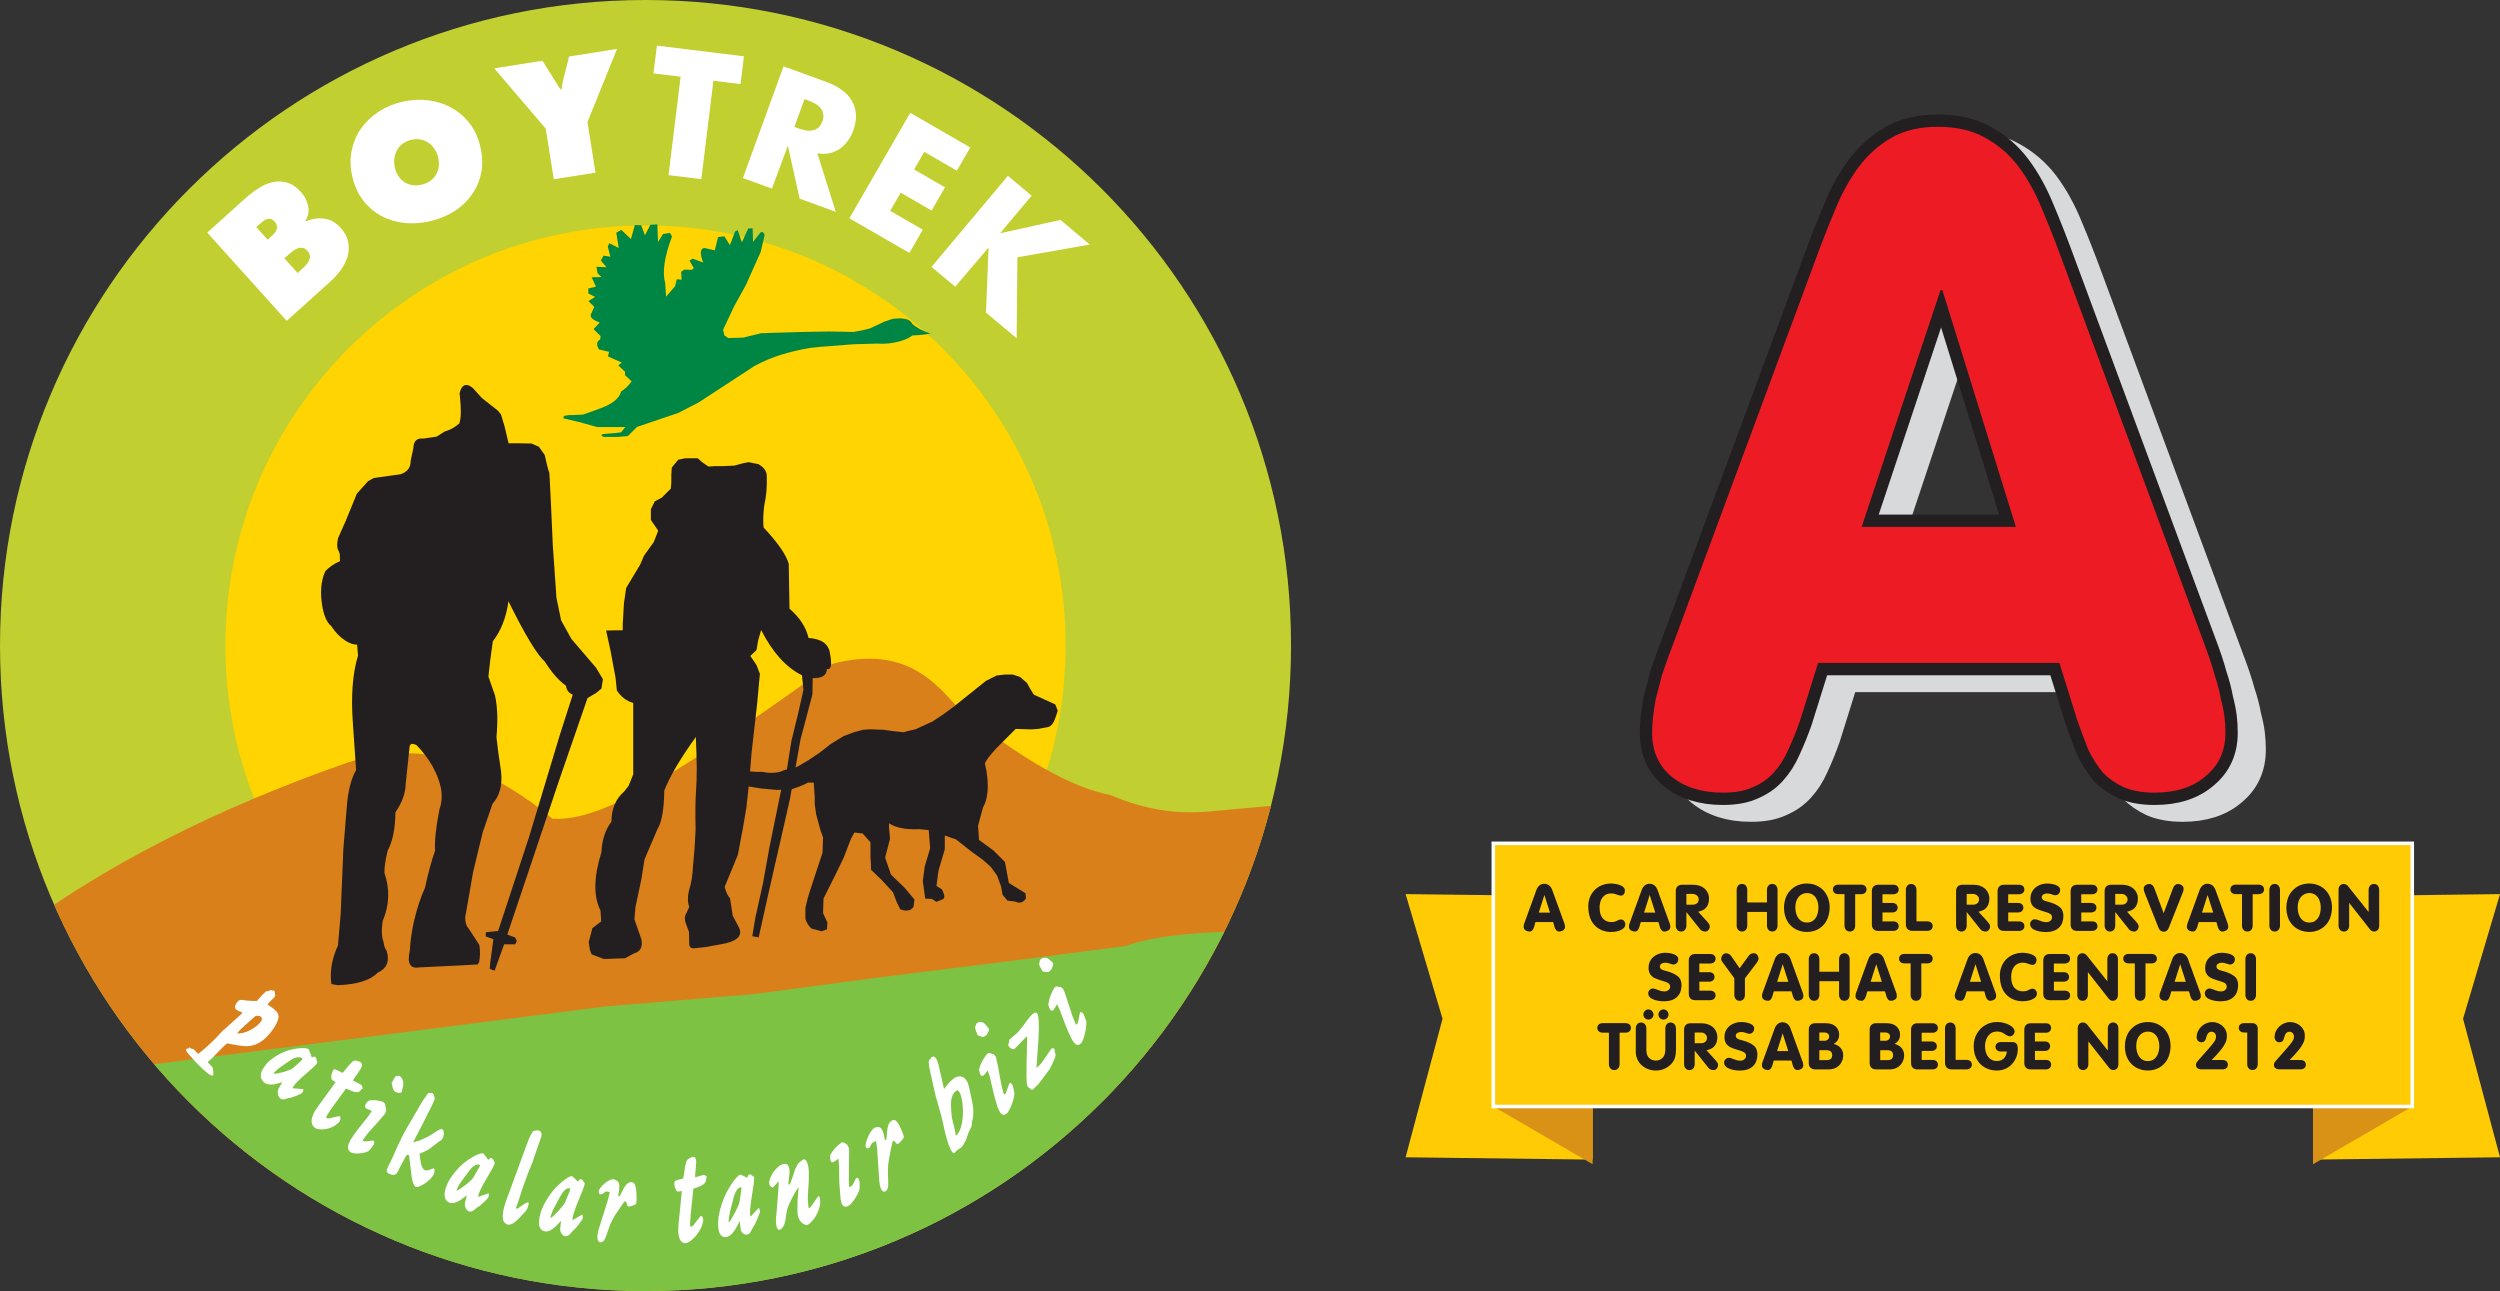
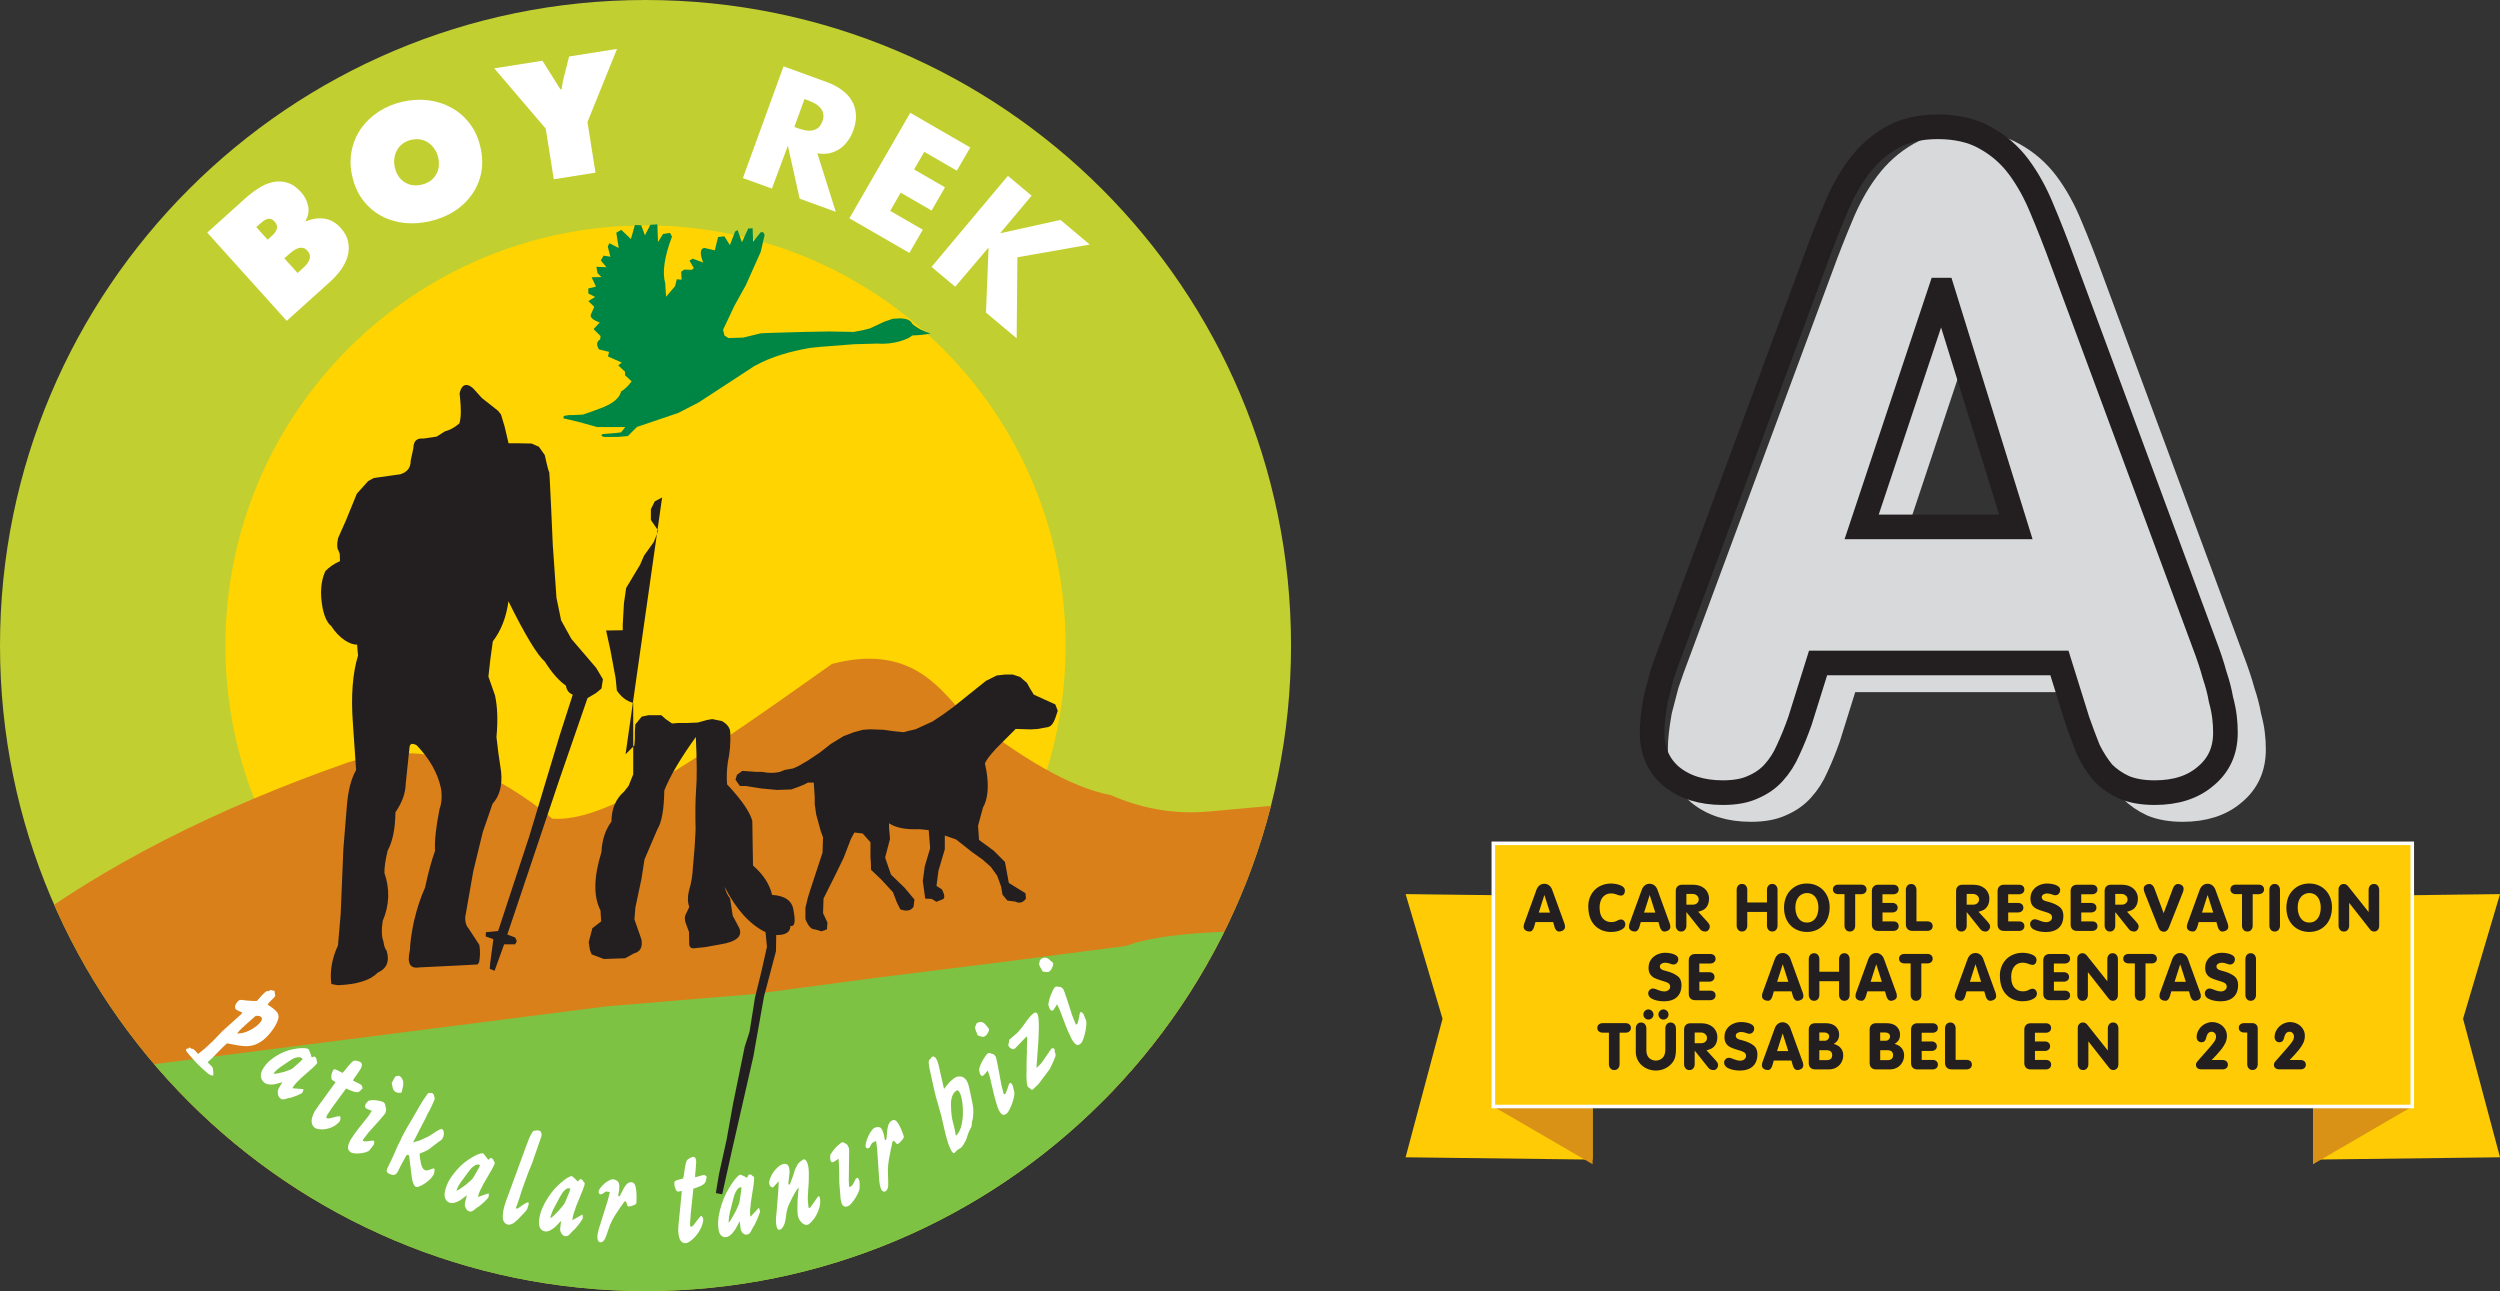
<svg xmlns="http://www.w3.org/2000/svg" id="Layer_2" data-name="Layer 2" viewBox="0 0 722.68 373.2">
  <rect x="0" y="0" width="722.68" height="373.2" fill="#333333" stroke="none" />
  <defs>
    <style>
      .cls-1 {
        fill: #c1cf30;
      }

      .cls-1, .cls-2, .cls-3, .cls-4, .cls-5, .cls-6, .cls-7, .cls-8, .cls-9, .cls-10, .cls-11, .cls-12, .cls-13 {
        stroke-width: 0px;
      }

      .cls-2 {
        fill: #ffd400;
      }

      .cls-14 {
        stroke: #fff;
        stroke-miterlimit: 3.86;
        stroke-width: 1.03px;
      }

      .cls-14, .cls-13 {
        fill: #ffcb05;
      }

      .cls-3 {
        fill: #7dc242;
      }

      .cls-4, .cls-15, .cls-16 {
        fill: none;
      }

      .cls-5 {
        fill: #d8d9da;
      }

      .cls-5, .cls-11, .cls-12 {
        fill-rule: evenodd;
      }

      .cls-6 {
        fill: #fff;
      }

      .cls-7 {
        fill: #da801a;
      }

      .cls-15 {
        stroke: #d8d9da;
      }

      .cls-15, .cls-16 {
        stroke-miterlimit: 3.86;
        stroke-width: 7.12px;
      }

      .cls-8, .cls-11 {
        fill: #231f20;
      }

      .cls-17 {
        clip-path: url(#clippath);
      }

      .cls-9 {
        fill: #008644;
      }

      .cls-10 {
        fill: #d99216;
      }

      .cls-12 {
        fill: #ed1c24;
      }

      .cls-16 {
        stroke: #231f20;
      }
    </style>
    <clipPath id="clippath">
      <path class="cls-4" d="m0,186.6C0,83.54,83.54,0,186.6,0s186.6,83.54,186.6,186.6-83.54,186.6-186.6,186.6S0,289.65,0,186.6h0Z" />
    </clipPath>
  </defs>
  <g id="Layer_1-2" data-name="Layer 1">
    <g>
      <path class="cls-1" d="m0,186.6C0,83.54,83.54,0,186.6,0s186.6,83.54,186.6,186.6-83.54,186.6-186.6,186.6S0,289.65,0,186.6h0Z" />
      <g class="cls-17">
        <path class="cls-2" d="m65.16,186.6c0-67.07,54.37-121.44,121.44-121.44s121.44,54.37,121.44,121.44-54.37,121.44-121.44,121.44-121.44-54.37-121.44-121.44h0Z" />
        <path class="cls-7" d="m349.5,234.58l39.1-3.55s36.73-17.77,27.25-4.74c-9.48,13.03-24.88,82.93-24.88,82.93l-424.14,52.13L3.55,270.12c26.04-19.64,58.42-36.22,97.15-49.76,12.54-3.87,23.99-3.48,34.36,1.18,9.1,3.89,17.3,8.93,24.58,15.11,15.04,1.07,38.24-14.43,80.86-44.72,21.33-5.63,30.15,5.71,36.73,13.03,18,14.48,32.61,22.78,43.84,24.88,9.27,4.05,18.75,5.63,28.43,4.74h0Z" />
        <path class="cls-3" d="m325.51,273.43c9.96-3.74,29.81-5.02,59.53-3.85l-24.88,93.6-176.53,119.66L-16.59,389.24l30.8-77.01,23.12-3.69,138.01-17.64,42.65-3.55,35.54-4.74,37.54-4.69,34.44-4.49h0Z" />
      </g>
      <path class="cls-8" d="m220.39,223.12h-1.84l-3.96-.28-1.56,1.13-.42,1.41,1.27,1.84h1.7l4.52.71,4.52.42,4.1-.14c2.49-.86,4.1-1.52,4.81-1.98h1.7l.28,4.24v1.98l.42,2.97,1.27,4.67.71,1.98-.14,4.38-3.53,10.75-.71,2.26-.71,2.97v3.25c.79,2.02,1.69,3.01,2.69,2.97l1.98.57,1.56-.57.14-1.98-1.27-2.69.14-4.24,3.11-6.22,2.69-5.51,2.12-5.51.99-1.84,2.4.28,2.26,2.55v4.38l.14,1.98v1.56l2.97,2.83,3.39,3.68,1.13,2.97.99,1.98c1.79.65,3.06.41,3.82-.71l.28-2.12-2.83-3.39-3.96-3.82-1.27-3.68-.42-1.27,1.41-5.37-.28-3.25v-1.27c1.95,1.32,4.87,1.88,8.77,1.7l2.69.28.42,5.23-1.56,5.23-.57,4.24.71,5.1,1.84.07,1.41.85,1.56-.64c.94-.19.94-1.18,0-2.97l-1.56-.99.57-4.38,1.84-6.22v-3.96l3.25,1.13,4.67,3.68,2.97,2.12,2.4,2.12,1.84,2.55,1.13,3.11.42,2.4,1.41,1.7,2.26.28c1.21.61,2.24.33,3.11-.85l-.14-1.56-4.81-2.97-1.13-6.08-3.25-3.25-4.24-3.11-.28-4.1,1.41-5.23c1.44-2.53,1.77-6.11.99-10.75l-.42-1.98c.33-.95,1.47-2.46,3.39-4.52l4.1-4.1,1.41-1.41,4.38.14,2.12-.14,2.97-.57c.83-.26,1.49-1.11,1.98-2.55l.71-2.12-.71-1.84-6.22-2.83-1.13-1.84-.85-1.56-1.98-1.7-2.12-.71h-2.26l-2.4.28-3.11,1.56-4.95,3.96-4.38,3.53-3.11,2.26-2.97,1.98-4.95,2.26-1.84.42-1.56.42-2.83-.28-2.97-.42-3.96-.14-1.98.14-2.69.71-2.97,1.13-3.68,2.26-3.25,2.55-3.39,2.26-2.69,1.56-1.56.71-2.4.42-1.41.57c-1.59.38-3.29.38-5.09,0h0Z" />
-       <path class="cls-8" d="m191.4,143.8l-2.12,1.13-1.13,2.26v3.11l2.12,3.11-1.27,3.25-2.83,3.96-1.13,2.62-4.03,6.72-.64,4.38-.35,6.15v1.7l-4.81.07,1.27,5.8,1.48,7.99.35,3.54c1.23,1.88,2.81,3.08,4.74,3.61v20.64l-1.34,3.32-1.27,1.63c-2.45,2.13-3.68,5.03-3.68,8.7-1.77,2.37-2.74,5.31-2.9,8.84-2.25,7.22-2.34,12.83-.28,16.83l.21,3.18-2.55,1.98-1.06,4.03.35,2.26.5,1.27,3.53,1.34,6.15-.21,2.55-1.41c1.8-.45,2.53-1.77,2.19-3.96l-2.05-5.87.28-3.46,1.77-8.34.85-5.51,3.75-8.77c1.24-1.96,1.9-5.69,1.98-11.17,1.6-4.08,4.64-9.24,9.12-15.48.32,7,.34,12.11.07,15.34-.21,2.82-.26,6.66-.14,11.52-.13,3.33-.39,6.93-.78,10.82-.11,2.43-.49,4.67-1.13,6.72-.44,1.75-.41,3.33.07,4.74l-.92,1.98c-.5.81-.46,1.91.14,3.32l.71,1.91.07,3.68c.12.91.78,1.24,1.98.99l2.69-.28,4.31-.78c4.61-.74,6.45-2.29,5.51-4.67l-1.91-3.61-.78-5.02c-.66-.74-1.18-1.85-1.56-3.32l3.82-9.26,1.48-7.85.99-5.87.85-7.85.64-7.99,1.56-13.65.85-9.12-.99-2.55-1.77-2.62,1.77-1.7.49-2.83.85-2.97c3.32,6.51,7.26,10.87,11.81,13.08l.42,4.24-1.56,6.93-1.91,7.78-1.56,9.83-1.41,4.38-3.39,16.61-1.84,10.25-2.19,9.9-.92,5.51,1.84.35,2.83-12.73,6.22-27.29.49-2.83,2.55-14.35,3.46-13.08.07-4.67c2.72.05,4.09-.82,4.1-2.62,1.23.29,1.53-1.18.92-4.38-.34-2.84-2.41-4.37-6.22-4.6-.7-3.08-2.54-5.91-5.51-8.48l-.21-12.94c-.71-2.59-3.13-6.1-7.28-10.53-.18-1.87-.11-4.02.21-6.43.59-2.58.83-5.43.71-8.55-.04-1.37-.89-2.43-2.4-3.32l-2.83-.57-1.56.28-2.55.71-3.11.14h-2.55l-1.84.14-1.84-1.27-1.27-1.13h-3.68l-1.98.42-1.84,2.26-.14,1.98v2.26l-.14,1.84-2.55,2.55h0Z" />
+       <path class="cls-8" d="m191.4,143.8l-2.12,1.13-1.13,2.26v3.11l2.12,3.11-1.27,3.25-2.83,3.96-1.13,2.62-4.03,6.72-.64,4.38-.35,6.15v1.7l-4.81.07,1.27,5.8,1.48,7.99.35,3.54c1.23,1.88,2.81,3.08,4.74,3.61v20.64l-1.34,3.32-1.27,1.63c-2.45,2.13-3.68,5.03-3.68,8.7-1.77,2.37-2.74,5.31-2.9,8.84-2.25,7.22-2.34,12.83-.28,16.83l.21,3.18-2.55,1.98-1.06,4.03.35,2.26.5,1.27,3.53,1.34,6.15-.21,2.55-1.41c1.8-.45,2.53-1.77,2.19-3.96l-2.05-5.87.28-3.46,1.77-8.34.85-5.51,3.75-8.77c1.24-1.96,1.9-5.69,1.98-11.17,1.6-4.08,4.64-9.24,9.12-15.48.32,7,.34,12.11.07,15.34-.21,2.82-.26,6.66-.14,11.52-.13,3.33-.39,6.93-.78,10.82-.11,2.43-.49,4.67-1.13,6.72-.44,1.75-.41,3.33.07,4.74l-.92,1.98c-.5.81-.46,1.91.14,3.32l.71,1.91.07,3.68c.12.91.78,1.24,1.98.99l2.69-.28,4.31-.78c4.61-.74,6.45-2.29,5.51-4.67l-1.91-3.61-.78-5.02c-.66-.74-1.18-1.85-1.56-3.32c3.32,6.51,7.26,10.87,11.81,13.08l.42,4.24-1.56,6.93-1.91,7.78-1.56,9.83-1.41,4.38-3.39,16.61-1.84,10.25-2.19,9.9-.92,5.51,1.84.35,2.83-12.73,6.22-27.29.49-2.83,2.55-14.35,3.46-13.08.07-4.67c2.72.05,4.09-.82,4.1-2.62,1.23.29,1.53-1.18.92-4.38-.34-2.84-2.41-4.37-6.22-4.6-.7-3.08-2.54-5.91-5.51-8.48l-.21-12.94c-.71-2.59-3.13-6.1-7.28-10.53-.18-1.87-.11-4.02.21-6.43.59-2.58.83-5.43.71-8.55-.04-1.37-.89-2.43-2.4-3.32l-2.83-.57-1.56.28-2.55.71-3.11.14h-2.55l-1.84.14-1.84-1.27-1.27-1.13h-3.68l-1.98.42-1.84,2.26-.14,1.98v2.26l-.14,1.84-2.55,2.55h0Z" />
      <path class="cls-8" d="m140.43,270.71l2.19.78-.92,6.93-.14,1.63,1.41.57,2.76-7.64h3.18l.49-.92-.49-1.06-2.26-.85,15.06-44.82,8.13-23.54,2.4-1.41,1.63-1.34.42-2.69-1.98-3.32-7.14-8.34-2.97-5.37-1.34-6.5-1.06-15.2s-.92-21.63-1.06-21.28c-.14.35-1.27-4.81-1.27-4.81l-1.7-2.4-2.12-.92-3.53-.07h-3.11l-1.13-4.81-1.06-3.53-.85-1.06-4.67-3.68-2.55-2.83c-2.01-1.76-3.4-.94-3.89,1.48l.14,1.41c.28,3,.28,5.15,0,6.43l-.21.85c-1.33,1.15-2.74,1.92-4.24,2.33l-2.33,1.48-3.82.57c-1.9-.21-2.87.7-2.9,2.76l-.78,3.61c.02,2.03-.99,3.35-3.04,3.96l-3.04.42-4.6.64-1.63.92-3.25,3.61-3.18,7.78-2.26,5.09c-.35,1.73-.33,2.89.07,3.46l.42,1.06.07,2.12c-1.66.71-3.08,1.68-4.24,2.9-1.32,2.9-1.58,6.45-.78,10.68.55,2.6,1.38,4.32,2.47,5.16,2.4,3.75,5.68,5.54,7.49,5.37l.28,3.18c-1.58,5.12-2.08,11.7-1.48,19.73l.92,13.36c-1.45,2.54-2.35,6.07-2.69,10.6l-.99,12.16-.78,18.88-.78,9.05c-1.77,3.86-2.41,7.59-1.91,11.17l1.84.35c5.6-.23,9.44-1.43,11.52-3.61,2.67-1.19,3.54-3.31,2.62-6.36-.45-.51-.75-1.39-.92-2.62-.55-1.44-.62-3.44-.21-6.01,1.94-4.55,2.1-9.16.49-13.86-.02-1.65.29-3.79.92-6.43,1.45-2.65,2.21-6.35,2.26-11.1,1.93-2.81,2.92-5.54,2.97-8.2l1.13-10.82c.19-.88.87-1,2.05-.35,3.71,3.87,6.05,7.99,7,12.37.39,2.22.25,4.27-.42,6.15-1.02,5.16-1.45,9.14-1.27,11.95-1.03,2.88-2,6.44-2.9,10.68-1.25,2.73-2.31,5.93-3.18,9.62-.71,3.27-1.11,6.1-1.2,8.48-.88,3.78.04,5.43,2.76,4.95l11.81-.57,5.02-.28.42-.64c.32-1.62.34-3.29.07-5.02l-3.11-4.74c-.67-.69-1-1.75-.99-3.18l2.33-13.29,2.76-11.38,2.83-8.2c2.04-2.23,2.87-5.32,2.47-9.26-.64-4.13-1.09-7.48-1.34-10.04.44-4.73.3-8.73-.42-12.02l-1.91-5.44c.31-3.14.73-6.53,1.27-10.18,2.38-3.07,3.89-6.94,4.52-11.59,4.76,9.64,8.27,15.46,10.53,17.46,1.98,3.16,4.01,5.47,6.08,6.93.28,1.8,1.31,2.3,1.98,2.62l-3.75,11.67-8.84,29.34-8.98,27.29-3.53.35-.07,1.27h0Z" />
      <path class="cls-9" d="m260.35,92.02l-2.28.13-2.53.88-4.05,1.9-2.02.51-2.65.51-7.08-.13-7.33.13-8.72.25-3.67.13-5.18,1.26-4.3.13-1.14-.76-.38-1.64,3.29-6.95,3.29-5.94,4.3-9.61,1.14-4.93-.44-.76h-.7l-2.21,2.78-.13-3.92-1.26.06-1.83,3.98-1.26-3.54-.7.44-1.52,3.92-1.58-2.53-1.83.19-.95,3.86-3.03-.7c-1.23.21-1.34,1.62-.32,4.24l-3.03-1.14-.95.57,1.26,2.15-.57.51-2.21-.06-.88.63.13,2.28-1.39-.13-.51,2.02-2.59,3.03-.25-3.92c-.89-3.13-.24-7.62,1.96-13.46l-.57-1.07-2.02.32-1.45,2.34-.19-5.12-2.02.13-1.58,3.03-1.07-2.91-1.83-.06-1.14,4.05-2.78-2.65-1.45.82.7,4.42-2.72-1.39-.44,1.01.76,2.91-1.96-.32-.82,1.39,1.64,1.96-2.91-.13.32,1.83,1.14,1.14-2.84.06,1.26,2.72-2.21.51v1.45l1.96,1.01-1.96,1.2,1.71,1.64-.82,1.9c-.66.94.14,1.82,2.4,2.65l-1.77,1.9,2.02,2.02-.13.95c-1.06.68-1.16,1.65-.32,2.91l2.91.7-.32,1.33,3.98,1.77-1.01.82,1.96,1.83v1.01l1.9,1.77c-.97,1.34-1.98,2.3-3.03,2.91-.49,1.98-2.47,3.6-5.94,4.87l-2.91,1.07-2.21.76-2.66.13h-1.33l-1.52.25-.13.7,4.3,1.01,5.5,1.52h8.09l-1.2,1.52-1.52.19-2.34.19-1.52.13c-.5.33-.35.6.44.82h3.98l2.91-.25,2.65-2.65,11.95-4.05,5.88-3.03,16.06-10.49c5.09-2.83,10.42-4.24,15.99-5.25l3.1-.32,9.73-.76,6.83-.19c4.61.38,9.07-1.31,9.99-2.34,2.09-.07,3.86-.26,5.31-.57-2.17-.65-3.94-1.6-5.31-2.84-.39-.95-1.48-1.46-3.29-1.52h0Z" />
      <polygon class="cls-6" points="267.18 43.9 264.24 48.99 273.17 54.15 269.3 60.86 260.36 55.7 257.33 60.96 266.75 66.4 262.88 73.11 245.53 63.1 263.13 32.61 280.48 42.63 276.6 49.34 267.18 43.9 267.18 43.9" />
      <polygon class="cls-6" points="306.55 63.57 315.03 70.69 294.1 74.37 293.89 97.8 285.02 90.36 285.77 71.54 276.12 82.89 269.28 77.15 291.36 50.83 298.21 56.57 289.1 67.43 306.55 63.57 306.55 63.57" />
      <path class="cls-6" d="m78.2,68.55c.34-.31.67-.62.99-.95.3-.35.53-.7.7-1.06.17-.4.22-.8.16-1.19-.04-.41-.27-.84-.67-1.29-.43-.47-.84-.73-1.25-.78-.4-.09-.8-.03-1.2.16-.39.15-.77.39-1.13.71-.38.3-.74.61-1.08.91l-.64.58,3.29,3.66.85-.76h0Zm7.81,10.38l1.05-.95c.38-.35.78-.72,1.19-1.13.41-.41.73-.84.97-1.3.26-.48.39-.98.37-1.5-.02-.52-.26-1.04-.73-1.56-.49-.54-.99-.83-1.5-.85-.51-.07-1.02.02-1.53.27-.51.21-.99.51-1.47.89-.47.38-.89.74-1.25,1.06l-.91.82,3.81,4.23h0Zm-26.1-11.69l10.8-9.73c1.24-1.12,2.54-2.13,3.9-3.02,1.36-.9,2.73-1.5,4.13-1.82,1.42-.33,2.82-.29,4.22.12,1.42.4,2.79,1.33,4.11,2.8,1.02,1.13,1.68,2.43,1.99,3.91.33,1.46.1,2.88-.71,4.25l.18.2c1.85-.76,3.63-1,5.36-.72,1.71.26,3.25,1.16,4.63,2.69,1.18,1.31,1.89,2.67,2.14,4.08.27,1.39.21,2.77-.19,4.15-.39,1.33-1.04,2.63-1.95,3.9-.9,1.22-1.91,2.33-3.01,3.33l-12.63,11.37-22.99-25.53h0Z" />
      <path class="cls-6" d="m118.89,40.42c-.98.23-1.81.6-2.5,1.14-.69.5-1.24,1.13-1.63,1.87-.4.72-.65,1.51-.76,2.37-.12.84-.08,1.7.13,2.59.44,1.92,1.38,3.34,2.81,4.26,1.43.92,3.07,1.16,4.94.73,1.86-.43,3.24-1.37,4.12-2.82.88-1.45,1.1-3.14.66-5.06-.2-.89-.54-1.68-1.02-2.38-.48-.73-1.06-1.33-1.72-1.8-.68-.5-1.44-.82-2.28-.97-.85-.18-1.77-.15-2.74.07h0Zm-2.54-11.01c2.55-.59,5.04-.73,7.48-.42,2.44.31,4.66,1.03,6.67,2.15,2.04,1.12,3.79,2.63,5.26,4.54,1.47,1.91,2.51,4.18,3.11,6.81.62,2.69.69,5.22.21,7.58-.49,2.33-1.41,4.43-2.76,6.29-1.32,1.86-3.01,3.45-5.07,4.77-2.07,1.29-4.38,2.23-6.93,2.81-2.55.59-5.03.76-7.46.51-2.43-.28-4.67-.97-6.69-2.06-2-1.1-3.73-2.58-5.19-4.46-1.47-1.91-2.51-4.21-3.14-6.9-.61-2.63-.67-5.13-.18-7.49.48-2.36,1.38-4.48,2.69-6.37,1.34-1.9,3.04-3.52,5.09-4.87,2.06-1.35,4.36-2.32,6.91-2.9h0Z" />
      <path class="cls-6" d="m156.81,17.56l5.19,8.27.36-.06c.09-.57.17-1.13.24-1.7.09-.57.22-1.13.38-1.68l1.53-6.06,13.86-2.2-8.55,21.15,2.32,14.63-12.06,1.91-2.32-14.63-14.89-17.43,13.95-2.21h0Z" />
-       <polygon class="cls-6" points="202.73 51.79 193.25 50.63 196.75 22.18 188.91 21.22 189.89 13.19 215.05 16.28 214.06 24.31 206.23 23.35 202.73 51.79 202.73 51.79" />
      <path class="cls-6" d="m229.63,36.7l.81.3c.69.25,1.39.46,2.1.62.72.16,1.4.2,2.04.11.68-.08,1.28-.31,1.81-.7.57-.41,1.01-1.05,1.34-1.94.32-.88.39-1.65.21-2.3-.14-.67-.45-1.25-.92-1.74-.44-.48-.98-.89-1.64-1.23-.65-.33-1.32-.63-2.01-.88l-.81-.3-2.93,8.05h0Zm11.97,24.53l-10.45-3.8-3.4-15.3-4.61,12.39-8.39-3.05,11.75-32.29,12.55,4.57c1.6.58,3.01,1.32,4.24,2.22,1.24.87,2.2,1.9,2.9,3.09.71,1.16,1.12,2.48,1.23,3.94.11,1.46-.14,3.05-.77,4.77-.41,1.11-.95,2.13-1.64,3.04-.65.9-1.42,1.65-2.32,2.26-.89.58-1.88,1-2.97,1.24-1.08.22-2.23.22-3.45,0l5.33,16.93h0Z" />
      <path class="cls-6" d="m306.33,291.87l-.76-1.56-.96,1.53c-.29.32-.53.41-.74.25-.22-.18-.35-.29-.4-.36l-.39-1.11c-.06-.12-.04-.41.06-.87.09-.48.22-.99.4-1.54.2-.57.43-1.11.67-1.61.23-.53.45-.91.65-1.13.19-.21.38-.31.57-.29.18,0,.37.02.58.1.18,0,.33,0,.46,0,.11-.01.21.03.29.14l.52.4c.12.17.28.54.49,1.12.2.54.38,1.03.52,1.48l1.67,5.17,1.05,2.6c.34-.08.45-.25.5-.39.06-.18.15-.55.29-1.13l.19-1.01c.04-.28.08-.48.12-.6.04-.16.08-.26.11-.29.04-.08.1-.16.18-.26.21.07.35.14.43.21.08.06.19.17.33.32l.75,1.86c.12.29.15.74.11,1.36-.04.62-.13,1.28-.28,1.97-.14.69-.32,1.36-.54,1.98-.2.61-.43,1.06-.69,1.34-.39.4-.75.57-1.09.53-.34-.08-.73-.41-1.17-.98-.14-.19-.31-.47-.52-.85-.21-.42-.41-.84-.6-1.28l-.58-1.3c-.19-.43-.33-.78-.42-1.02l-1.81-4.79h0Zm-5.16-11.52c-.17-.23-.33-.49-.48-.78-.16-.31-.27-.61-.33-.9.07-.24.12-.4.14-.5.02-.1.04-.28.07-.54l.2-.23c.24-.27.49-.43.75-.49.25-.08.49-.11.73-.07.24.04.47.12.69.26.2.11.38.26.54.43l.91.81c.08.11.09.26.05.46-.04.2-.1.42-.17.65-.07.2-.16.39-.27.59-.09.18-.15.28-.18.32-.31.34-.55.54-.73.59-.18.05-.35.07-.51.06l-1.18-.17-.25-.47h0Zm-228.93,14.77l-1.37,1.24-1.03.93c-.27.27-.52.53-.75.78l-.56.7c1.03-.03,1.96-.21,2.78-.54.85-.33,1.56-.7,2.13-1.11.6-.41,1.07-.79,1.4-1.15.35-.38.55-.61.61-.7.35-.52.36-.96.03-1.3-.26-.27-.79-.38-1.58-.31l-1.67,1.48h0Zm6.42-6.2c-.47.43-.79.75-.95.95-.13.2-.25.39-.35.58.4.2.82.46,1.25.8.44.31.87.69,1.29,1.13.51.53.7,1.14.59,1.84-.1.72-.53,1.69-1.3,2.92-1.04,1.54-2.06,2.7-3.06,3.47-1,.77-1.99,1.29-2.98,1.56-.97.25-1.95.31-2.95.2-1-.11-2.02-.27-3.07-.48l-1.5-.29-1.44,1.33-2.74,2.81-1.44,1.33,1.02,1.01.32.33c.07.11.12.22.14.32.04.12.07.25.08.41.03.18.05.43.08.75l.02.96c-.24.07-.38.06-.58,0-.18-.04-.42-.16-.7-.35-.29-.15-.63-.43-1.03-.85l-.85-.72-1.62-1.58-2-2.2c-.35-.41-.65-.77-.88-1.08-.25-.34-.31-.6-.18-.8.06-.09.18-.13.36-.13.11,0,.19,0,.24-.03.21-.3.32-.36.42-.29.08.05.19.14.31.27.27.06.42.09.62.14.17.06.45.3.85.72l.63.72,1.86-1.5c.57-.48,1.11-.99,1.64-1.51.53-.48,1.06-.99,1.57-1.53l1.88-1.99,5.58-5.02c.19-.28.24-.44.14-.47l-1.2-.53-.48-.28c-.21-.22-.31-.49-.3-.81,0-.32.12-.64.32-.94.41-.61.75-.94,1.02-.99.27-.05.48-.07.63-.07l.52.09c.3.05.65.09,1.08.12l1.37.09c.49.03.95.03,1.39,0l1.51-1.71c.38-.38.67-.66.87-.82.21-.18.37-.28.47-.29.11-.03.23-.04.36,0,.24,0,.41-.09.52-.24.09-.09.17-.12.24-.09.07.03.14.05.22.07.04.04.17.06.39.08.25.03.39.08.45.13.1.11.14.28.11.5l.02.3c.17.32.15.64-.06.94l-.68.68h0Zm.97,21.48l.96-.19c.48-.09.99-.21,1.52-.36.55-.17,1.07-.35,1.55-.55.5-.18.85-.37,1.05-.57.1-.08.28-.24.53-.47l.86-.75.81-.74c.25-.23.42-.41.52-.53l-.03-.24c-.31-.28-.69-.41-1.13-.39-.41.02-.81.11-1.22.27-.39.18-.74.38-1.07.61l-.68.44-1.56,1.07c-.48.3-.97.65-1.46,1.05-.47.42-.89.85-1.26,1.28l.6.07h0Zm1.95,2.45l-2.16.58c-1.43.22-2.48.02-3.16-.6-.52-.47-.8-1.04-.86-1.72-.04-.66.16-1.36.59-2.1.55-.94,1.22-1.75,2.02-2.44.83-.69,1.69-1.28,2.59-1.76.92-.51,1.84-.9,2.77-1.18.95-.27,1.81-.45,2.6-.54.8-.12,1.48-.15,2.05-.1.58.03.97.13,1.17.32.07.07.15.22.23.47.11.24.22.5.32.76.1.26.18.51.24.74.06.23.1.36.12.37l.34-.07c.1-.08.2-.13.3-.15.13-.03.25.01.36.11.24.22.37.42.4.62.04.17.06.35.07.53.08.21.12.35.13.43,0,.08-.01.16-.07.26-.07.11-.18.26-.34.43l-.5.49c-.16.17-.32.34-.5.49l-.33.28-1.39,1.22-1.56,1.37c-.51.49-.99.97-1.43,1.44-.41.47-.72.87-.92,1.22l-.11.27,3.12.24c.07.07.06.24-.05.53-.1.26-.17.44-.23.53-.04.07-.21.17-.52.32-.29.16-.62.32-.99.47-.37.15-.73.29-1.08.4-.33.12-.55.2-.68.23-.34,0-.78.1-1.31.29-.3.12-.6.19-.93.21-.3.04-.62-.09-.96-.39-.33-.3-.54-.75-.61-1.34-.08-.59.02-1.09.28-1.49l1.03-1.76h0Zm12.95,10.38c.14.1.38.12.73.05l1.14-.29c.43-.11.82-.2,1.17-.27.36-.09.61-.09.72,0,.12.09.16.27.13.55,0,.27-.06.54-.19.8-.05.1-.15.23-.32.41-.15.15-.27.26-.36.33-.4.39-.91.73-1.52,1-.58.26-1.19.45-1.83.57-.64.12-1.26.13-1.86.05-.59-.04-1.06-.2-1.41-.46-1.06-.89-1.13-2.3-.2-4.22l.25-.51.44-.66.68-.99c.27-.39.62-.87,1.06-1.44l3.85-5.32-1-.65c-.18-.17-.26-.53-.24-1.07.04-.53.17-1.01.38-1.45.11-.22.21-.37.31-.47.1-.09.24-.12.43-.07.19.04.45.15.76.32.35.16.79.39,1.34.7.22-.17.5-.49.86-.95.36-.46.69-.88,1-1.24.34-.37.61-.67.82-.87.24-.22.44-.36.61-.44.19-.06.37-.07.54-.04.2.02.43.07.68.16l.35.11c.12.02.25.09.39.19.47.35.5.94.11,1.77-.07.15-.22.38-.46.7-.2.31-.43.65-.69,1.02l-.76,1.07c-.22.34-.36.58-.43.72l2.28,1.16c.18.13.32.34.42.61.11.28.12.49.05.64-.24.14-.29.16-.34.2l-.22.28c-.18.26-.43.42-.75.48-.31.03-.67,0-1.07-.1-.37-.11-.77-.26-1.19-.44-.4-.17-.78-.34-1.15-.51l-4.11,5.62-1.3,1.95-.35.73.26.29h0Zm18.97-10.67c.12-.28.26-.55.43-.82.18-.3.37-.53.57-.69.2,0,.35,0,.43,0,.08,0,.23-.04.43-.1l.24.16c.28.19.49.42.63.71.15.26.25.53.3.83.06.29.07.59.04.9-.02.28-.06.54-.14.78l-.3,1.34c-.05.12-.16.2-.33.22-.16.02-.35.03-.55.02-.17-.02-.35-.06-.53-.11-.16-.04-.26-.08-.3-.1-.36-.24-.59-.46-.69-.65-.1-.19-.17-.39-.22-.58l-.28-1.44.27-.45h0Zm-6.94,9.97l.92-1.42-1.49-.6c-.34-.23-.49-.48-.44-.78.06-.32.1-.51.13-.59l.71-.83c.07-.11.3-.19.68-.23.39-.06.82-.08,1.3-.05.5.04.98.12,1.45.24.48.09.84.22,1.08.38.22.15.36.34.42.57.07.21.11.44.12.71.07.21.12.38.16.54.05.13.05.26,0,.38l-.12.74c-.09.2-.31.52-.68.95-.34.42-.65.79-.94,1.11l-3.34,3.72-1.6,2.12-.04.27c.21.11.38.17.5.19.15,0,.47-.01.95-.05l.83-.13c.23-.04.39-.06.49-.06.13,0,.22,0,.26.03.07.01.16.06.26.12.01.27.01.46-.01.57-.02.11-.07.28-.13.49l-1.15,1.51c-.18.24-.51.43-.99.6-.48.16-1.01.28-1.58.35-.57.07-1.14.09-1.69.04-.53-.03-.95-.14-1.25-.34-.43-.32-.69-.68-.77-1.09-.05-.42.06-.99.34-1.7.1-.23.25-.52.46-.9.24-.39.5-.77.76-1.14l.79-1.12c.26-.37.47-.65.63-.84l3-3.75h0Zm9.13,7.26c.13-.33.28-.66.43-.98.15-.32.35-.68.58-1.09l.82-1.51,1.25-2.13,3.18-5.47.5-.76.55-.78.49-.72c.16-.19.28-.32.34-.38l.49-.03h.37c.12,0,.23.02.31.07.13.06.24.18.33.35.09.17.16.35.19.55.06.18.1.36.13.52.02.16.02.27,0,.32-.06.18-.18.46-.35.84-.14.36-.32.76-.54,1.2-.19.43-.4.85-.64,1.29-.22.44-.42.81-.62,1.11l-.4.9-3.69,7.15,2.05-.62,2.39-1.1.89-.57c.46-.29.84-.53,1.12-.72l.74-.46c.21-.11.38-.19.52-.24l.51-.2.48.33c.11.21.16.48.18.82.03.35,0,.66-.08.92-.15.47-.31.79-.46.96-.13.18-.4.38-.79.61l-1.51,1.12-.99.79c-.23.19-.49.37-.76.53-.27.14-.59.3-.97.48l-1.45.6c.08,1.05.22,2.04.44,2.97.21.93.57,1.53,1.08,1.78.22.08.42.12.59.11.2-.02.59-.13,1.15-.34.37-.15.6-.23.71-.24.1-.01.22.02.34.08.02.32.02.55,0,.69,0,.15-.03.37-.1.64-.15.47-.48.97-.96,1.49-.48.49-1.01.95-1.59,1.36-.57.39-1.12.69-1.66.91-.51.2-.88.25-1.11.13-.25-.13-.48-.44-.69-.94-.2-.53-.34-1.07-.43-1.64l-.8-6.51c-.34-.17-.57-.19-.68-.07-.11.1-.27.37-.49.81l-1.28,2.34c-.28.63-.53,1.14-.76,1.55-.2.39-.43.67-.68.85-.23.16-.5.22-.83.18-.33-.04-.76-.2-1.29-.46-.17-.09-.3-.24-.4-.48-.07-.25-.06-.5.03-.77l1.57-3.25,1.69-3.83.58-1.09h0Zm16.79,14.2l.86-.57c.43-.28.88-.6,1.34-.96.48-.38.92-.76,1.32-1.14.43-.37.71-.7.85-.97.08-.12.2-.34.38-.66l.62-1.06.58-1.03c.17-.32.29-.56.35-.71-.46-.35-.85-.32-1.26-.12-.38.18-.74.43-1.08.75-.32.32-.6.66-.86,1.01l-.53.69-1.19,1.64c-.38.48-.75,1.01-1.11,1.58-.33.58-.62,1.16-.85,1.72l.58-.18h0Zm2.49,1.52l-1.89,1.42c-1.29.79-2.34,1.02-3.15.72-.61-.23-1.03-.66-1.26-1.28-.21-.61-.2-1.35,0-2.22.27-1.11.7-2.15,1.27-3.12.6-.99,1.27-1.89,1.99-2.71.73-.85,1.5-1.6,2.3-2.24.83-.64,1.6-1.16,2.32-1.57.73-.44,1.36-.74,1.91-.92.55-.21.95-.26,1.19-.17.09.03.2.15.34.35.17.18.34.38.5.59.16.21.3.41.42.61.12.19.19.29.21.3l.3-.2c.08-.12.16-.21.24-.26.11-.08.24-.09.37-.04.28.11.46.25.54.43.08.15.15.31.2.48.13.17.2.29.23.36.03.07.03.16,0,.27-.03.14-.1.32-.21.54l-.34.67c-.1.23-.22.45-.34.67l-.24.4-.99,1.71-1.12,1.93c-.36.67-.68,1.31-.98,1.94-.27.61-.45,1.12-.55,1.53l-.04.3,3.01-1.04c.09.03.12.21.09.52-.02.29-.05.49-.07.59-.02.08-.16.25-.41.51-.23.27-.51.55-.82.85-.31.3-.62.57-.91.81-.28.25-.47.41-.59.49-.32.14-.71.41-1.16.8-.25.23-.52.43-.82.58-.28.16-.61.17-1.01.02-.39-.15-.7-.49-.93-1.02-.23-.53-.27-1.04-.13-1.52l.51-2.08h0Zm14.58,7.13c-.54.55-1.03.93-1.49,1.13-.44.23-.89.3-1.36.21-.64-.23-1.05-.66-1.25-1.29-.17-.65-.15-1.59.06-2.81.07-.42.16-.8.27-1.15.11-.38.28-.9.51-1.56l5.72-15.63c.31-.85.61-1.64.9-2.37.32-.76.68-1.43,1.08-2.02.07-.13.19-.21.36-.25.2-.06.39-.1.58-.11.19-.04.36-.05.5-.04l.24.02c.09.02.2.07.33.13.13.04.24.12.31.25.1.11.16.28.2.49.06.22.06.49,0,.83l-2.69,7.77c-.38.88-.77,1.81-1.14,2.79-.38.97-.73,1.93-1.05,2.86l-.88,2.51c-.24.75-.42,1.32-.54,1.73l-.64,1.92-.36.86c-.01.08-.02.18-.02.3.03.1.12.16.28.2.02,0,.12-.04.3-.14.18-.1.36-.22.55-.38l.59-.41c.19-.15.32-.25.4-.29.47-.28.77-.45.89-.5.15-.08.35-.11.58-.11.03.24.04.43.04.58,0,.14-.07.36-.21.64-.06.33-.15.6-.28.8-.1.2-.4.56-.88,1.07l-1.88,1.98h0Zm10.02-.79l.77-.72c.39-.36.79-.76,1.21-1.21.42-.47.81-.93,1.16-1.39.37-.45.61-.82.71-1.12.06-.13.16-.37.29-.72l.48-1.16.44-1.13c.13-.35.22-.61.26-.77-.5-.26-.88-.15-1.26.12-.35.25-.68.57-.97.95-.27.38-.51.77-.72,1.16l-.43.78-.97,1.85c-.32.55-.61,1.14-.89,1.78-.26.64-.47,1.27-.63,1.87l.55-.29h0Zm2.65,1.02l-1.69,1.77c-1.18,1.03-2.18,1.47-3.02,1.32-.63-.11-1.1-.45-1.41-1.02-.28-.57-.37-1.3-.27-2.2.13-1.15.42-2.26.86-3.33.47-1.09,1.01-2.12,1.63-3.07.62-.98,1.28-1.87,1.99-2.66.73-.79,1.43-1.45,2.09-2,.66-.57,1.25-1,1.77-1.28.52-.31.9-.44,1.15-.4.09.02.22.11.38.28.19.15.38.31.57.49.19.18.35.35.49.52.14.17.23.25.25.26l.27-.25c.06-.13.13-.23.21-.31.1-.1.22-.13.36-.11.29.05.49.16.59.32.1.13.19.28.26.43.15.14.24.24.28.31.04.06.05.15.04.26-.02.14-.06.33-.13.58l-.26.73c-.07.25-.16.49-.26.73l-.19.44-.77,1.89-.86,2.13c-.27.73-.51,1.43-.72,2.11-.19.65-.31,1.19-.36,1.61v.3s2.84-1.61,2.84-1.61c.09.02.14.18.15.5.01.29.01.49,0,.6,0,.08-.12.28-.34.58-.2.31-.43.64-.7,1-.27.35-.54.68-.8.98-.24.3-.41.5-.52.6-.3.21-.65.55-1.05,1.02-.22.28-.46.52-.74.73-.25.21-.59.28-.99.21-.41-.07-.76-.35-1.05-.83-.29-.48-.4-.97-.32-1.47l.24-2.15h0Zm14.11-8.29l-1.09-.14c-.11,0-.45.19-.99.6-.12.1-.22.17-.29.19-.07.02-.17.03-.31.02-.39-.03-.59-.29-.61-.78.02-.28.17-.62.47-1.03.32-.43.7-.84,1.13-1.22.43-.39.89-.7,1.36-.95.47-.27.87-.39,1.19-.37.57.05,1.07.29,1.5.73.09.09.17.27.24.53.1.24.12.84.07,1.8l-.3,1.64.16.27c.16-.07.27-.13.32-.19l.27-.49c.6-1.28,1.12-2.19,1.56-2.72.46-.53.99-.77,1.58-.72.66.06,1.07.65,1.24,1.77.19,1.1.23,2.54.13,4.32l-.33.36-.6.25c-.21.1-.44.17-.7.24-.23.07-.43.09-.59.08-.18-.02-.3-.08-.37-.2-.06-.12-.11-.27-.15-.44-.09-.38-.17-.61-.24-.7-.04-.09-.15-.14-.33-.16-.05,0-.15.1-.33.31l-.52.77-.56.76-.27.45c-.45.62-.82,1.17-1.12,1.65-.3.49-.57.95-.8,1.38-.23.44-.44.87-.62,1.31l-.53,1.45c-.05.11-.12.3-.2.58l-.29.83-.32.87-.24.53c-.13.24-.3.47-.52.68-.22.21-.49.3-.81.27-.3-.03-.51-.2-.66-.53-.14-.32-.2-.74-.17-1.25.03-.59.18-1.31.43-2.14l2.63-8.39.54-2.22h0Zm23.54,10.01c.16-.01.37-.17.63-.48l.8-1.05c.3-.4.58-.75.83-1.05.26-.33.45-.51.59-.52.14-.01.26.11.36.35.13.22.2.48.22.79,0,.11-.02.3-.07.56-.06.23-.1.41-.14.52-.15.61-.41,1.24-.79,1.9-.35.63-.77,1.22-1.24,1.77-.47.55-.97,1.01-1.5,1.37-.5.39-.96.6-1.37.63-1.28.03-1.98-1.08-2.11-3.31l-.03-.59.05-.86.1-1.29c.04-.52.11-1.16.2-1.94l.7-7.1-1.12.18c-.23,0-.46-.24-.69-.71-.21-.47-.33-.95-.36-1.46-.01-.25,0-.46.03-.6.04-.15.14-.27.32-.37.18-.1.44-.19.77-.28.36-.12.83-.24,1.42-.38.1-.29.19-.76.27-1.39.08-.63.16-1.21.25-1.73.11-.55.2-.98.27-1.3.09-.35.19-.61.3-.79.13-.18.27-.32.42-.42.18-.13.39-.25.63-.35l.33-.16c.11-.07.25-.11.41-.12.55-.05.85.41.9,1.37,0,.17,0,.47-.05.9-.02.4-.06.84-.1,1.33l-.13,1.42c-.02.43-.03.73-.02.9l2.4-.68c.2-.02.41.05.63.2.21.15.33.31.34.48-.13.28-.16.34-.18.4l-.05.39c-.03.34-.16.65-.39.93-.24.25-.55.47-.92.68-.36.17-.75.34-1.17.49-.4.15-.8.28-1.18.4l-.78,7.53-.17,2.53.05.85.35.06h0Zm11.19-1.64l.58-.96c.29-.48.59-1.01.89-1.57.3-.6.57-1.17.81-1.73.26-.56.41-1,.44-1.32.03-.15.07-.41.12-.79l.2-1.28.17-1.23c.05-.38.08-.66.08-.83-.54-.08-.88.15-1.18.55-.28.36-.52.78-.72,1.24-.18.46-.32.92-.43,1.37l-.24.9-.52,2.11c-.18.63-.34,1.3-.46,2.02-.1.71-.17,1.38-.19,2.01l.47-.47h0Zm2.77.07l-1.23,2.28c-.9,1.39-1.77,2.16-2.61,2.3-.63.11-1.16-.06-1.58-.5-.4-.45-.65-1.12-.75-2.02-.13-1.15-.1-2.32.09-3.5.21-1.21.5-2.38.88-3.51.38-1.15.82-2.24,1.33-3.24.53-1.01,1.05-1.89,1.57-2.64.51-.78.98-1.39,1.42-1.84.43-.48.77-.74,1.02-.78.09-.02.23.03.43.14.22.08.43.17.65.27.22.1.42.21.59.33.17.11.27.17.29.16l.2-.34c.03-.15.07-.27.13-.37.08-.13.18-.2.32-.23.29-.05.51-.02.63.1.13.09.24.2.35.33.17.08.28.15.33.2.05.05.08.13.1.24.02.14.02.34,0,.6l-.08.79c-.02.26-.04.52-.08.79l-.08.49-.32,2.08-.36,2.34c-.1.79-.17,1.55-.23,2.27-.04.69-.03,1.25.02,1.67l.07.29,2.38-2.52c.09-.02.18.13.26.43.08.27.12.47.13.58,0,.08-.06.31-.2.68-.12.36-.27.76-.45,1.2-.18.43-.37.84-.55,1.21-.17.37-.29.62-.36.75-.24.3-.5.75-.78,1.34-.15.34-.33.66-.55.96-.2.29-.5.47-.91.54-.41.07-.8-.07-1.19-.44-.39-.36-.6-.8-.63-1.31l-.24-2.15h0Zm15.58-13.68c.11-.44.23-.8.34-1.09l.59-1.24c.16-.3.33-.57.53-.79.22-.23.43-.42.64-.56.2-.17.38-.29.53-.36.15-.1.24-.15.29-.16.27-.07.52.08.74.46.25.34.44.86.58,1.54.09.5.14,1.08.16,1.74.02.63.01,1.29-.01,1.96,0,.64-.04,1.23-.08,1.76-.03.53-.05.93-.08,1.19-.13,1.54-.16,2.75-.08,3.63l.13,1.4c.02.14.05.25.09.32.06.07.16.09.29.05.07-.02.22-.2.46-.56l.82-1.13.78-1.16c.24-.35.41-.54.5-.57.18-.05.31.19.4.72.14.83.09,1.69-.16,2.57-.23.84-.55,1.62-.96,2.34-.41.72-.86,1.31-1.34,1.79-.45.5-.83.79-1.15.87-.27.07-.55.04-.85-.08-.3-.12-.59-.32-.87-.6-.25-.25-.48-.55-.68-.91-.2-.35-.34-.74-.41-1.15-.03-.19-.06-.46-.07-.81-.02-.37-.03-.78-.03-1.21,0-.43,0-.87.02-1.31l.05-1.32.28-3.47c-.87,1.13-1.44,2.22-1.86,3.06-.42.81-.76,1.51-1.01,2.09-.23.55-.4,1.08-.5,1.57-.11.46-.2,1.01-.28,1.64-.04.33-.09.71-.16,1.13-.07.4-.18.79-.32,1.17-.12.38-.3.72-.53,1.01-.2.31-.46.51-.77.6-.31.08-.55-.01-.71-.29-.14-.28-.25-.66-.33-1.13-.13-.78-.12-1.75.03-2.92.03-.12.07-.61.13-1.47.08-.89.16-1.87.23-2.93.1-1.07.18-2.11.24-3.11.06-1.03.09-1.75.09-2.15l-1.65,1.79c-.16.04-.37-.03-.63-.22-.24-.2-.4-.5-.47-.92-.06-.33,0-.77.2-1.31.2-.58.49-1.16.86-1.75.39-.6.84-1.14,1.37-1.62.52-.49,1.08-.81,1.66-.96.95-.19,1.52.27,1.71,1.38.08.47.1.92.05,1.34-.03.38-.06.73-.1,1.03l-.12.94-.08.54v.39s.05.29.05.29l.36.04,1.12-3.08h0Zm13.21,2.73l-.05-3.65c-.02-.89-.04-1.59-.08-2.11-.02-.53-.05-.98-.1-1.35l-1.38.92c-.22.09-.42.11-.6.06-.17-.08-.29-.27-.36-.57-.08-.3-.09-.81-.04-1.55.84-1.29,1.58-2.21,2.24-2.74.65-.53.99-.8,1.01-.81.24-.1.47-.09.69.03.24.11.58.32.99.63l.48,1.01c.03.11.04.37.03.79.01.41,0,.86,0,1.35,0,.48,0,.91-.02,1.31-.02.39-.02.61-.01.63l-.06,5.26.09,1.85c.57-.04.96-.46,1.29-1.1l.37-.78c.09-.22.17-.37.24-.46.09-.1.19-.16.27-.2.08-.06.18-.12.31-.17.26.34.43.66.5.96l.06.65v1.39c0,.27-.11.67-.33,1.21-.23.51-.51,1.04-.84,1.59-.34.55-.71,1.08-1.14,1.58-.41.46-.78.76-1.13.9-.94.35-1.57-.07-1.88-1.26-.04-.25-.09-.47-.14-.66l-.08-.59-.04-.7-.09-1.04-.19-2.38h0Zm10.63-12.23l-1.03.47c-.11.05-.33.41-.68,1.08-.07.16-.13.27-.19.33-.05.06-.15.12-.27.18-.36.18-.63.06-.82-.37-.09-.26-.07-.66.06-1.18.14-.56.33-1.13.59-1.72.25-.59.55-1.12.89-1.59.33-.5.64-.83.94-.98.53-.27,1.07-.32,1.61-.17.11.04.25.15.41.35.17.16.41.68.7,1.58l.31,1.63.24.16c.12-.15.2-.27.22-.34l.07-.59c.08-1.48.23-2.58.44-3.3.23-.73.62-1.23,1.17-1.51.61-.31,1.19,0,1.74.92.56.88,1.11,2.15,1.64,3.81l-.17.5-.45.55c-.16.2-.34.4-.55.6-.19.19-.35.32-.5.39-.17.08-.3.09-.4.02-.1-.07-.19-.18-.29-.32-.22-.29-.37-.46-.46-.5-.07-.06-.19-.04-.36.04-.04.02-.1.17-.18.46l-.2.97-.23.99-.08.55c-.18.8-.33,1.49-.43,2.1-.1.6-.18,1.16-.23,1.68-.05.52-.09,1.02-.1,1.52l.04,1.59c0,.13,0,.34.02.63l.03.9v.96s0,.61,0,.61c-.03.29-.1.59-.23.89-.12.31-.33.53-.63.68-.27.14-.53.1-.78-.12-.24-.21-.44-.56-.59-1.03-.18-.55-.3-1.27-.37-2.16l-.59-8.98-.3-2.28h0Zm23.14-1.57c.64-.61,1.12-1.47,1.43-2.59.31-1.12.48-2.28.52-3.48.05-1.24,0-2.4-.15-3.5-.16-1.12-.37-1.98-.64-2.58-.16-.35-.32-.61-.5-.77-.16-.18-.31-.22-.45-.13-.48.27-.86.67-1.14,1.22-.28.55-.45,1.15-.52,1.82-.04.38-.05.86-.03,1.43,0,.55.03,1.1.07,1.65l.16,1.5c.07.44.12.74.17.91l.18.75c.09.33.19.68.28,1.07l.22,1.02c.08.3.12.48.13.55l.12.89.15.24h0Zm-5.49-9.94l-.36-1.26-.31-1.3-.43-1.84c-.17-.73-.38-1.7-.64-2.92l-.51-2.37c-.11-.6-.18-1.08-.2-1.42,0-.36.05-.62.16-.79.11-.17.27-.33.49-.48.06-.17.09-.26.11-.27.3-.26.49-.31.67-.26.18.04.34.14.49.3.14.13.25.3.34.5.1.16.17.29.21.39.06.12.1.24.12.36.04.1.08.22.12.36.06.12.11.3.16.53l.2.88,1.37,6.06.84-1.11c.55-.64.99-1.11,1.33-1.4.36-.31.64-.53.83-.67.08-.06.26-.15.54-.28.3-.14.64-.2,1.02-.17.39,0,.79.12,1.19.39.43.26.81.77,1.16,1.54.03.07.13.4.28.98.14.55.29,1.2.43,1.94.17.73.33,1.49.48,2.3.16.77.27,1.42.33,1.96.03.18.04.44.04.8,0,.36,0,.72-.02,1.09-.02.37-.05.71-.09,1.03-.05.3-.1.49-.13.58-.06.17-.1.33-.14.48-.02.14-.03.34-.04.61-.02.37-.05.62-.1.75-.03.12-.08.25-.17.41-.48.79-.89,1.78-1.22,2.98-.06.17-.15.4-.28.68l-.46.81c-.13.29-.29.54-.48.77-.16.24-.29.4-.41.48l-1.21.79-.65.74c-.36.25-.78-.16-1.25-1.23-.21-.47-.39-.91-.55-1.32-.15-.45-.29-.92-.43-1.41l-.45-1.63-.49-2.15-.72-3.11-1.15-4.07h0Zm11.53-19.56c-.14-.26-.26-.55-.37-.87-.12-.34-.19-.66-.21-.95.1-.22.17-.37.2-.47.03-.09.08-.27.14-.52l.23-.19c.27-.22.54-.33.8-.34.25-.04.5-.01.73.07.23.08.45.21.65.39.19.15.35.33.48.53l.8.98c.06.12.06.27,0,.46-.07.19-.15.39-.25.61-.1.18-.21.35-.34.53-.11.16-.18.25-.22.28-.34.28-.61.42-.79.44-.18.01-.35,0-.51-.04l-1.15-.39-.18-.51h0Zm3.65,12.38l-.55-1.68-1.14,1.33c-.33.26-.58.3-.76.11-.19-.22-.31-.36-.35-.43l-.24-1.17c-.04-.13.01-.42.17-.85.14-.45.34-.94.59-1.44.27-.52.56-1.01.87-1.46.3-.48.56-.81.79-.99.21-.17.41-.23.6-.18.18.03.36.1.56.21.18.03.33.06.45.09.11.01.2.07.26.19l.46.49c.1.19.21.59.34,1.2.13.57.24,1.09.33,1.56l1,5.43.71,2.77c.35-.01.47-.16.54-.29.08-.16.22-.52.43-1.06l.31-.96c.08-.27.14-.45.2-.56.06-.15.11-.24.15-.27.05-.07.11-.14.21-.22.2.11.33.21.4.29.07.08.16.21.28.38l.5,1.98c.08.31.06.76-.06,1.37-.12.6-.29,1.24-.52,1.89-.23.66-.49,1.28-.79,1.85-.28.56-.56.96-.85,1.19-.43.32-.81.42-1.14.31-.32-.15-.67-.55-1.03-1.2-.11-.21-.25-.53-.41-.94-.15-.45-.3-.91-.43-1.38l-.4-1.4c-.13-.47-.23-.83-.28-1.09l-1.19-5.08h0Zm12.36,3.88c-.22-.04-.37-.08-.45-.11-.06-.05-.15-.18-.27-.38-.2-.1-.33-.15-.4-.16-.06-.05-.14-.16-.23-.31-.12-.2-.21-.51-.26-.93-.05-.45-.08-.9-.09-1.35-.01-.45-.02-.83-.02-1.16l.02-.6.02-3.43c0-.1,0-.3.02-.6,0-.32.02-.66.04-1,0-.36.02-.7.04-1,0-.32,0-.55-.02-.67l.1-3.3-.1-.44c-.12.08-.34.28-.66.61l-.97,1.02-.97,1.02c-.31.33-.54.56-.66.67-.2.19-.34.3-.43.35-.09.05-.18.06-.27.04-.24-.02-.48-.11-.73-.28-.26-.19-.45-.38-.57-.59-.16-.27-.14-.61.07-1.02.02-.41.03-.59.05-.69.03-.1.11-.21.26-.35l1.92-1.64c.33-.31.69-.7,1.09-1.18.4-.48.8-1.02,1.21-1.61.33-.49.7-.97,1.09-1.45.4-.52.76-.92,1.07-1.21.38-.36.7-.55.94-.56.23-.04.42.06.58.31.15.25.25.63.31,1.15.06.48.1,1.03.11,1.66.03.61.03,1.25,0,1.92,0,.65-.03,1.25-.06,1.81l-.05,1.33-.57,7.83,1.04-.97c.13-.12.36-.41.71-.88l1.05-1.52c.36-.55.69-1.03,1-1.47.3-.45.48-.72.55-.79.02-.02.13-.04.35-.06.22-.06.41.04.58.31-.02.3-.02.51,0,.64l.15.45c.06.15.1.3.1.44.02.13,0,.3-.06.54-.07.21-.19.49-.34.85-.14.34-.33.79-.59,1.35l-.64,1.35-3.34,4.46-1.7,1.59h0Z" />
    </g>
    <g>
      <path class="cls-15" d="m532.89,80.07c1.92-5.25,3.85-10.14,5.77-14.69,1.92-4.72,4.2-8.83,6.82-12.32,2.63-3.5,5.77-6.29,9.44-8.39,3.67-2.1,8.13-3.15,13.38-3.15s9.96,1.05,13.64,3.15c3.85,2.1,7.08,4.89,9.7,8.39,2.62,3.5,4.89,7.6,6.81,12.32,1.92,4.55,3.85,9.44,5.77,14.69l40.91,110.4c1.4,3.67,2.45,6.82,3.15,9.44.88,2.62,1.49,4.98,1.84,7.08.52,1.92.87,3.67,1.05,5.24.18,1.4.26,2.88.26,4.46,0,5.25-1.92,9.44-5.77,12.59-3.67,3.14-8.57,4.72-14.69,4.72-3.5,0-6.47-.52-8.92-1.57-2.27-1.05-4.29-2.44-6.03-4.19-1.57-1.92-2.97-4.11-4.19-6.55-1.05-2.62-2.1-5.42-3.15-8.39l-5.24-16.78h-69.76l-5.25,16.78c-1.05,2.97-2.18,5.77-3.41,8.39-1.05,2.45-2.44,4.63-4.19,6.55-1.57,1.75-3.59,3.15-6.03,4.19-2.27,1.05-5.15,1.57-8.65,1.57-6.12,0-11.1-1.57-14.95-4.72-3.67-3.15-5.5-7.34-5.5-12.59,0-1.57.09-3.06.26-4.46.17-1.57.44-3.32.78-5.24.52-2.1,1.14-4.46,1.84-7.08.87-2.62,2.01-5.77,3.41-9.44l40.91-110.4h0Zm36.71,8.66h-.52l-22.81,68.45h44.58l-21.24-68.45h0Z" />
      <path class="cls-5" d="m532.89,80.07c1.92-5.25,3.85-10.14,5.77-14.69,1.92-4.72,4.2-8.83,6.82-12.32,2.63-3.5,5.77-6.29,9.44-8.39,3.67-2.1,8.13-3.15,13.38-3.15s9.96,1.05,13.64,3.15c3.85,2.1,7.08,4.89,9.7,8.39,2.62,3.5,4.89,7.6,6.81,12.32,1.92,4.55,3.85,9.44,5.77,14.69l40.91,110.4c1.4,3.67,2.45,6.82,3.15,9.44.88,2.62,1.49,4.98,1.84,7.08.52,1.92.87,3.67,1.05,5.24.18,1.4.26,2.88.26,4.46,0,5.25-1.92,9.44-5.77,12.59-3.67,3.14-8.57,4.72-14.69,4.72-3.5,0-6.47-.52-8.92-1.57-2.27-1.05-4.29-2.44-6.03-4.19-1.57-1.92-2.97-4.11-4.19-6.55-1.05-2.62-2.1-5.42-3.15-8.39l-5.24-16.78h-69.76l-5.25,16.78c-1.05,2.97-2.18,5.77-3.41,8.39-1.05,2.45-2.44,4.63-4.19,6.55-1.57,1.75-3.59,3.15-6.03,4.19-2.27,1.05-5.15,1.57-8.65,1.57-6.12,0-11.1-1.57-14.95-4.72-3.67-3.15-5.5-7.34-5.5-12.59,0-1.57.09-3.06.26-4.46.17-1.57.44-3.32.78-5.24.52-2.1,1.14-4.46,1.84-7.08.87-2.62,2.01-5.77,3.41-9.44l40.91-110.4h0Zm36.71,8.66h-.52l-22.81,68.45h44.58l-21.24-68.45h0Z" />
      <path class="cls-16" d="m524.77,75.2c1.92-5.25,3.85-10.14,5.77-14.69,1.92-4.72,4.2-8.83,6.82-12.32,2.62-3.5,5.77-6.29,9.44-8.39,3.67-2.1,8.13-3.15,13.38-3.15s9.96,1.05,13.64,3.15c3.85,2.1,7.08,4.89,9.7,8.39,2.62,3.5,4.89,7.6,6.81,12.32,1.92,4.55,3.85,9.44,5.77,14.69l40.91,110.4c1.4,3.67,2.45,6.82,3.15,9.44.88,2.62,1.49,4.98,1.84,7.08.52,1.92.87,3.67,1.05,5.24.18,1.4.26,2.89.26,4.46,0,5.25-1.92,9.44-5.77,12.59-3.67,3.15-8.57,4.72-14.69,4.72-3.5,0-6.47-.52-8.92-1.57-2.27-1.05-4.29-2.44-6.03-4.19-1.57-1.92-2.97-4.11-4.19-6.55-1.05-2.63-2.1-5.42-3.15-8.4l-5.24-16.78h-69.76l-5.25,16.78c-1.05,2.97-2.18,5.77-3.41,8.4-1.05,2.44-2.45,4.63-4.19,6.55-1.57,1.75-3.59,3.15-6.03,4.19-2.27,1.05-5.15,1.57-8.65,1.57-6.12,0-11.1-1.57-14.95-4.72-3.67-3.15-5.5-7.34-5.5-12.59,0-1.57.09-3.06.26-4.46.17-1.57.44-3.32.78-5.24.52-2.1,1.14-4.46,1.84-7.08.87-2.62,2.01-5.77,3.41-9.44l40.91-110.4h0Zm36.71,8.66h-.52l-22.81,68.45h44.58l-21.24-68.45h0Z" />
-       <path class="cls-12" d="m524.77,75.2c1.92-5.25,3.85-10.14,5.77-14.69,1.92-4.72,4.2-8.83,6.82-12.32,2.62-3.5,5.77-6.29,9.44-8.39,3.67-2.1,8.13-3.15,13.38-3.15s9.96,1.05,13.64,3.15c3.85,2.1,7.08,4.89,9.7,8.39,2.62,3.5,4.89,7.6,6.81,12.32,1.92,4.55,3.85,9.44,5.77,14.69l40.91,110.4c1.4,3.67,2.45,6.82,3.15,9.44.88,2.62,1.49,4.98,1.84,7.08.52,1.92.87,3.67,1.05,5.24.18,1.4.26,2.89.26,4.46,0,5.25-1.92,9.44-5.77,12.59-3.67,3.15-8.57,4.72-14.69,4.72-3.5,0-6.47-.52-8.92-1.57-2.27-1.05-4.29-2.44-6.03-4.19-1.57-1.92-2.97-4.11-4.19-6.55-1.05-2.63-2.1-5.42-3.15-8.4l-5.24-16.78h-69.76l-5.25,16.78c-1.05,2.97-2.18,5.77-3.41,8.4-1.05,2.44-2.45,4.63-4.19,6.55-1.57,1.75-3.59,3.15-6.03,4.19-2.27,1.05-5.15,1.57-8.65,1.57-6.12,0-11.1-1.57-14.95-4.72-3.67-3.15-5.5-7.34-5.5-12.59,0-1.57.09-3.06.26-4.46.17-1.57.44-3.32.78-5.24.52-2.1,1.14-4.46,1.84-7.08.87-2.62,2.01-5.77,3.41-9.44l40.91-110.4h0Zm36.71,8.66h-.52l-22.81,68.45h44.58l-21.24-68.45h0Z" />
      <polygon class="cls-13" points="460.38 259.13 406.32 258.46 417 294.5 406.32 334.54 460.38 335.21 460.38 259.13 460.38 259.13" />
      <polygon class="cls-13" points="668.62 259.13 722.68 258.46 712 294.5 722.68 334.54 668.62 335.21 668.62 259.13 668.62 259.13" />
      <polygon class="cls-10" points="460.38 260.46 431.68 243.78 431.68 319.86 460.38 336.55 460.38 260.46 460.38 260.46" />
      <polygon class="cls-10" points="668.62 260.46 697.32 243.78 697.32 319.86 668.62 336.55 668.62 260.46 668.62 260.46" />
      <polygon class="cls-14" points="431.68 243.78 697.32 243.78 697.32 319.86 431.68 319.86 431.68 243.78 431.68 243.78" />
      <path class="cls-8" d="m468.18,298.51v9.11c0,.49-.14.89-.41,1.22-.27.32-.65.48-1.13.48s-.85-.16-1.13-.49c-.28-.33-.42-.73-.42-1.21v-9.11h-1.82c-.43,0-.79-.12-1.09-.36-.29-.24-.44-.58-.44-1s.14-.76.44-1.01c.29-.25.66-.37,1.09-.37h6.67c.44,0,.8.12,1.08.37.29.24.43.58.44,1.02,0,.41-.15.74-.44.99-.29.24-.65.37-1.08.37h-1.76Z" />
      <path class="cls-11" d="m484.48,297.29v5.99c0,.87-.07,1.61-.22,2.21-.14.61-.43,1.19-.87,1.75-.56.7-1.25,1.25-2.09,1.64-.83.39-1.71.58-2.62.58-.78,0-1.52-.13-2.22-.39-.71-.26-1.33-.64-1.87-1.11-.54-.48-.96-1.05-1.27-1.73-.31-.67-.46-1.4-.46-2.18v-6.77c0-.48.14-.88.41-1.21.28-.33.65-.49,1.13-.49.47,0,.84.16,1.11.49.27.33.41.73.41,1.21v6.33c0,.85.21,1.54.64,2.06.24.29.56.52.94.68.38.16.77.24,1.16.24.41,0,.82-.09,1.21-.27.39-.18.71-.44.95-.77.39-.51.58-1.27.58-2.28v-5.99c0-.48.14-.88.41-1.21.27-.33.65-.49,1.11-.49.47,0,.85.16,1.12.49.28.33.42.73.42,1.21h0Zm-9.43-4.02c0-.4.14-.75.43-1.04.29-.29.63-.44,1.03-.44.26,0,.51.07.73.21.23.13.41.31.54.54.14.22.21.47.21.73,0,.4-.15.74-.44,1.03-.29.29-.64.43-1.04.43s-.74-.14-1.03-.43c-.29-.29-.43-.63-.43-1.03h0Zm4.35,0c0-.4.14-.75.43-1.04.29-.29.63-.44,1.03-.44s.74.15,1.03.44c.29.29.43.64.43,1.04,0,.4-.14.74-.43,1.03-.29.29-.63.43-1.03.43s-.74-.14-1.03-.43c-.29-.29-.43-.63-.43-1.03h0Z" />
      <path class="cls-11" d="m489.89,303.7v3.93c0,.48-.14.89-.41,1.21-.27.33-.64.49-1.12.49-.47,0-.85-.16-1.12-.49-.28-.33-.42-.73-.42-1.21v-9.99c0-.58.16-1.03.49-1.35.33-.33.79-.49,1.37-.49h3.08c1.36,0,2.46.35,3.3,1.04.44.36.78.81,1.02,1.33.24.52.36,1.07.36,1.63,0,1.21-.35,2.15-1.04,2.83-.46.44-1.16.76-2.1.98l2.61,2.86c.39.43.63.79.7,1.08.03.16.04.28.04.34,0,.37-.13.7-.38,1-.25.3-.55.44-.88.44-.69,0-1.21-.22-1.54-.66l-3.96-4.97h0Zm0-2.14h1.9c.47,0,.87-.14,1.18-.42.32-.28.48-.65.48-1.1,0-.45-.17-.82-.52-1.12-.35-.3-.75-.45-1.2-.45h-1.84v3.1h0Z" />
      <path class="cls-8" d="m498.5,299.71c0-.86.22-1.61.67-2.26s1.05-1.15,1.79-1.49c.75-.35,1.54-.52,2.38-.52.5,0,1.04.06,1.61.17.57.11,1.07.3,1.5.58.42.28.64.66.64,1.13,0,.42-.13.77-.4,1.07-.26.29-.6.44-1.01.44-.18,0-.33-.02-.46-.06l-.56-.2c-.49-.17-.95-.26-1.38-.26-.38,0-.73.1-1.05.29-.32.19-.47.46-.47.81,0,.55.41.93,1.24,1.14l.82.22c1.29.35,2.31.82,3.07,1.42.76.59,1.13,1.46,1.13,2.59,0,1.38-.38,2.47-1.14,3.27-.45.49-1.02.85-1.71,1.08-.68.23-1.4.34-2.14.34-1.36,0-2.53-.23-3.5-.7-.34-.16-.62-.38-.83-.66-.21-.28-.31-.6-.31-.96s.13-.67.4-.95c.26-.28.57-.43.92-.43.3,0,.56.05.78.14l1.06.4c.51.2,1.02.3,1.5.3.44,0,.83-.12,1.17-.37.34-.25.51-.59.51-1.02s-.17-.76-.5-.98c-.27-.17-.54-.3-.8-.39-.26-.09-.71-.23-1.34-.42-.82-.24-1.47-.49-1.97-.75-.5-.26-.89-.63-1.19-1.1-.3-.48-.44-1.1-.44-1.87h0Z" />
      <path class="cls-11" d="m517.86,306.58h-5.12l-.32,1.16c-.28,1.06-.74,1.58-1.36,1.58-.43,0-.81-.1-1.15-.31-.34-.21-.53-.51-.59-.91,0-.42.04-.74.12-.96l3.6-9.91c.19-.51.48-.93.87-1.25.4-.32.86-.47,1.39-.47.52,0,.99.16,1.38.47.4.31.69.73.88,1.25l3.6,9.91c.08.23.12.56.12.96-.05.39-.24.69-.58.9-.34.21-.73.32-1.17.32-.29,0-.55-.13-.78-.38-.23-.25-.39-.55-.48-.88l-.42-1.48h0Zm-.92-2.74l-1.62-5.09-1.62,5.09h3.25Z" />
      <path class="cls-11" d="m530.07,301.76c.72.21,1.28.49,1.68.84.72.64,1.08,1.45,1.08,2.44,0,.76-.18,1.46-.54,2.09-.36.63-.85,1.12-1.47,1.47-.62.35-1.32.53-2.08.53h-4.02c-.59,0-1.05-.16-1.37-.49-.33-.33-.49-.78-.49-1.37v-9.63c0-.58.16-1.03.49-1.36.33-.33.79-.5,1.37-.5h3.04c1.18,0,2.1.28,2.77.84.34.29.61.64.82,1.06.2.41.3.84.3,1.28,0,.68-.12,1.23-.37,1.66-.24.42-.65.81-1.21,1.15h0Zm-4.15,4.7h2.12c.59,0,1.02-.15,1.28-.46.21-.23.32-.58.32-1.06-.05-.91-.61-1.36-1.68-1.36h-2.04v2.88h0Zm0-5.61h1.54c.37,0,.68-.12.93-.36.25-.24.37-.55.37-.92,0-.35-.15-.63-.44-.83-.29-.2-.63-.29-1.01-.29h-1.4v2.4h0Z" />
      <path class="cls-11" d="m547.67,301.76c.72.21,1.28.49,1.68.84.72.64,1.08,1.45,1.08,2.44,0,.76-.18,1.46-.54,2.09-.36.63-.85,1.12-1.47,1.47-.62.35-1.31.53-2.08.53h-4.02c-.59,0-1.05-.16-1.37-.49-.33-.33-.49-.78-.49-1.37v-9.63c0-.58.16-1.03.49-1.36.33-.33.79-.5,1.37-.5h3.04c1.18,0,2.1.28,2.77.84.34.29.61.64.82,1.06.2.41.3.84.3,1.28,0,.68-.12,1.23-.37,1.66-.24.42-.65.81-1.21,1.15h0Zm-4.15,4.7h2.12c.59,0,1.02-.15,1.28-.46.21-.23.32-.58.32-1.06-.05-.91-.61-1.36-1.68-1.36h-2.04v2.88h0Zm0-5.61h1.54c.37,0,.68-.12.93-.36.25-.24.37-.55.37-.92,0-.35-.15-.63-.44-.83-.29-.2-.63-.29-1.01-.29h-1.4v2.4h0Z" />
      <path class="cls-8" d="m555.5,298.51v2.54h2.86c.43,0,.79.12,1.09.37.29.24.44.58.44,1.02s-.15.74-.44.99c-.3.24-.66.37-1.08.37h-2.86v2.59h3.16c.44,0,.81.12,1.09.36.29.24.43.58.43,1.02,0,.42-.14.75-.44,1-.29.24-.65.37-1.09.37h-4.37c-.59,0-1.05-.16-1.37-.49-.33-.33-.49-.78-.49-1.37v-9.63c0-.58.16-1.03.49-1.36.33-.33.79-.5,1.37-.5h4.37c.44,0,.81.12,1.09.37.29.24.43.58.43,1.02,0,.41-.14.74-.44.99-.29.24-.65.37-1.09.37h-3.16Z" />
      <path class="cls-8" d="m565.33,306.38h3.16c.44,0,.81.12,1.09.36.29.24.43.58.43,1.02,0,.42-.15.75-.44,1-.29.24-.65.37-1.09.37h-4.31c-.6,0-1.07-.17-1.41-.5-.34-.34-.51-.81-.51-1.42v-9.93c0-.48.14-.88.41-1.21.27-.33.65-.49,1.13-.49.48,0,.85.16,1.12.49.27.33.41.73.41,1.21v9.11h0Z" />
-       <path class="cls-8" d="m580.15,303.96h-1.78c-.43,0-.79-.12-1.09-.36-.29-.24-.44-.58-.44-1s.14-.76.44-1c.29-.24.65-.37,1.09-.37h3.28c.6,0,1.02.16,1.27.49.25.33.37.81.37,1.45,0,1.77-.58,3.26-1.74,4.49-1.14,1.2-2.61,1.8-4.38,1.8-.96,0-1.87-.18-2.73-.54-.86-.36-1.6-.89-2.22-1.58-1.12-1.28-1.68-2.95-1.68-5.01,0-1.24.29-2.4.88-3.46.59-1.06,1.39-1.9,2.42-2.51,1.03-.61,2.17-.92,3.43-.92,1.43,0,2.69.32,3.76.96.85.52,1.3,1.08,1.34,1.68,0,.41-.13.76-.4,1.05-.26.29-.58.44-.94.44-.31,0-.67-.13-1.08-.38l-.78-.5c-.5-.33-1.13-.5-1.88-.5s-1.38.2-1.91.61c-.52.4-.92.93-1.18,1.58-.26.65-.39,1.35-.39,2.09s.13,1.44.38,2.08c.25.65.64,1.17,1.16,1.56.52.4,1.15.6,1.9.6,1,0,1.74-.34,2.24-1.02.3-.4.52-.99.66-1.75h0Z" />
      <path class="cls-8" d="m588.24,298.51v2.54h2.86c.43,0,.79.12,1.09.37.29.24.44.58.44,1.02s-.15.74-.44.99c-.3.24-.66.37-1.08.37h-2.86v2.59h3.16c.44,0,.81.12,1.09.36.29.24.43.58.43,1.02,0,.42-.15.75-.44,1-.29.24-.65.37-1.09.37h-4.37c-.59,0-1.05-.16-1.37-.49-.33-.33-.49-.78-.49-1.37v-9.63c0-.58.16-1.03.49-1.36.33-.33.79-.5,1.37-.5h4.37c.44,0,.81.12,1.09.37.29.24.43.58.43,1.02,0,.41-.15.74-.44.99-.29.24-.65.37-1.09.37h-3.16Z" />
      <path class="cls-8" d="m603.69,301.03v6.59c0,.48-.14.89-.41,1.21-.27.33-.64.49-1.12.49-.47,0-.85-.16-1.12-.49-.28-.33-.42-.73-.42-1.21v-10.47c0-.45.14-.83.42-1.13.28-.3.64-.45,1.08-.45.51,0,.93.23,1.28.68l5.91,7.43v-6.41c0-.48.14-.88.41-1.21.27-.33.65-.49,1.13-.49.47,0,.84.16,1.11.49.27.33.41.73.41,1.21v10.29c0,.57-.13,1-.4,1.3-.31.31-.65.46-1.02.46-.53,0-.93-.19-1.22-.58l-6.05-7.71h0Z" />
-       <path class="cls-11" d="m614.26,302.36c0-1.03.18-2,.54-2.92.36-.92.91-1.7,1.64-2.35,1.21-1.09,2.68-1.64,4.4-1.64.99,0,1.89.17,2.7.52.81.35,1.51.83,2.1,1.46.58.63,1.03,1.36,1.34,2.2.31.84.46,1.75.46,2.72,0,1.08-.18,2.1-.54,3.06-.36.96-.91,1.77-1.66,2.44-.59.53-1.26.94-2.01,1.2-.75.27-1.54.4-2.38.4-.92,0-1.79-.17-2.63-.5-.83-.33-1.55-.82-2.16-1.47-1.22-1.28-1.82-3-1.82-5.14h0Zm3.27.02c0,.72.12,1.42.35,2.09.24.66.61,1.21,1.11,1.63.5.42,1.13.63,1.88.63s1.4-.21,1.89-.62c.5-.41.86-.94,1.09-1.6.23-.66.34-1.37.34-2.13,0-.73-.12-1.41-.36-2.05-.24-.64-.62-1.16-1.12-1.54-.51-.39-1.13-.59-1.88-.59-.43,0-.85.1-1.26.29-.41.19-.75.45-1.04.77-.67.76-1,1.8-1,3.12h0Z" />
      <path class="cls-8" d="m639.33,306.42h3.18c.43,0,.79.12,1.08.36.28.24.43.58.43,1s-.14.74-.43.98c-.29.24-.64.36-1.07.36h-6.05c-.61,0-1.06-.14-1.34-.42-.23-.22-.34-.55-.34-.98.02-.24.09-.46.23-.66.14-.2.33-.43.58-.69.04-.04.26-.29.66-.75.4-.46.77-.87,1.1-1.25.33-.38.6-.69.82-.93.22-.24.38-.43.48-.55.59-.67,1.06-1.26,1.41-1.76.35-.51.53-1,.53-1.48,0-.24-.05-.47-.16-.68-.1-.22-.25-.39-.44-.52-.19-.13-.4-.2-.64-.2-.76,0-1.26.45-1.5,1.34-.11.41-.2.72-.28.92-.08.21-.22.39-.4.55-.19.15-.44.23-.78.23-.43,0-.77-.14-1.03-.43-.25-.28-.38-.64-.38-1.08,0-.58.12-1.13.37-1.66.24-.53.58-1,1-1.4.42-.4.91-.71,1.45-.93.54-.22,1.1-.34,1.67-.34s1.1.1,1.61.29c.51.19.97.47,1.37.82.4.36.71.78.94,1.27.23.49.34,1.03.34,1.6,0,.75-.15,1.43-.45,2.06-.3.63-.73,1.3-1.29,2-.89,1.08-1.78,2.05-2.66,2.92h0Z" />
      <path class="cls-8" d="m649.6,298.47h-.92c-.43,0-.79-.12-1.08-.36-.29-.24-.43-.57-.43-.99s.14-.75.43-.99c.29-.24.64-.37,1.08-.37h2.34c.51,0,.91.14,1.2.43.28.29.43.69.43,1.21v10.23c0,.47-.13.87-.4,1.2-.27.32-.64.48-1.12.48s-.83-.16-1.11-.49c-.27-.33-.41-.72-.41-1.19v-9.17h0Z" />
      <path class="cls-8" d="m661.87,306.42h3.18c.43,0,.79.12,1.08.36.28.24.43.58.43,1s-.14.74-.43.98c-.29.24-.64.36-1.07.36h-6.05c-.61,0-1.06-.14-1.34-.42-.23-.22-.34-.55-.34-.98.02-.24.09-.46.22-.66.14-.2.33-.43.58-.69.04-.04.26-.29.66-.75.4-.46.77-.87,1.1-1.25.33-.38.6-.69.82-.93.22-.24.38-.43.48-.55.59-.67,1.06-1.26,1.41-1.76.35-.51.53-1,.53-1.48,0-.24-.05-.47-.16-.68-.1-.22-.25-.39-.44-.52-.19-.13-.4-.2-.64-.2-.76,0-1.26.45-1.5,1.34-.11.41-.2.72-.28.92-.08.21-.22.39-.4.55-.19.15-.44.23-.78.23-.43,0-.77-.14-1.03-.43-.25-.28-.38-.64-.38-1.08,0-.58.12-1.13.37-1.66.24-.53.58-1,1-1.4.42-.4.91-.71,1.45-.93.54-.22,1.1-.34,1.67-.34s1.1.1,1.61.29c.51.19.97.47,1.37.82.4.36.71.78.94,1.27.23.49.34,1.03.34,1.6,0,.75-.15,1.43-.45,2.06-.3.63-.73,1.3-1.29,2-.89,1.08-1.78,2.05-2.66,2.92h0Z" />
      <path class="cls-8" d="m476.56,279.69c0-.86.22-1.61.67-2.26.45-.65,1.05-1.15,1.79-1.49.75-.35,1.54-.52,2.38-.52.5,0,1.04.06,1.61.17.57.11,1.07.3,1.5.58.42.28.64.66.64,1.13,0,.42-.13.77-.4,1.07-.26.29-.6.44-1.01.44-.18,0-.33-.02-.46-.06l-.56-.2c-.49-.17-.95-.26-1.38-.26-.38,0-.73.1-1.05.29-.32.19-.47.46-.47.81,0,.55.41.93,1.24,1.14l.82.22c1.29.35,2.31.82,3.07,1.42.76.59,1.13,1.46,1.13,2.59,0,1.38-.38,2.47-1.14,3.27-.45.49-1.02.85-1.71,1.08-.68.23-1.4.34-2.14.34-1.36,0-2.53-.23-3.5-.7-.34-.16-.62-.38-.83-.66-.21-.28-.31-.6-.31-.96s.13-.67.4-.95c.26-.28.57-.43.92-.43.3,0,.56.05.78.14l1.06.4c.51.2,1.02.3,1.5.3.44,0,.83-.12,1.17-.37.34-.25.51-.59.51-1.02s-.17-.76-.5-.98c-.27-.17-.54-.3-.8-.39-.26-.09-.71-.23-1.34-.42-.82-.24-1.47-.49-1.97-.75-.5-.26-.89-.63-1.19-1.1-.3-.48-.45-1.1-.45-1.87h0Z" />
      <path class="cls-8" d="m491.23,278.49v2.54h2.86c.43,0,.79.12,1.09.37.29.24.44.58.44,1.02s-.15.74-.44.99c-.3.24-.66.37-1.08.37h-2.86v2.59h3.16c.44,0,.81.12,1.09.36.29.24.43.58.43,1.02,0,.42-.14.75-.44,1-.29.24-.65.37-1.08.37h-4.37c-.59,0-1.05-.16-1.37-.49-.33-.33-.49-.78-.49-1.37v-9.63c0-.58.16-1.03.49-1.36.33-.33.79-.5,1.37-.5h4.37c.44,0,.81.12,1.09.37.29.24.43.58.43,1.02,0,.41-.14.74-.44.99-.29.24-.65.37-1.08.37h-3.16Z" />
-       <path class="cls-8" d="m504.41,282.8v4.81c0,.48-.14.89-.41,1.21-.27.33-.65.49-1.13.49-.47,0-.84-.16-1.11-.49-.27-.33-.41-.73-.41-1.21v-4.81l-3.22-4.4c-.06-.08-.14-.2-.25-.35-.11-.15-.19-.29-.25-.42-.06-.13-.08-.26-.08-.4,0-.43.13-.81.4-1.15.27-.34.59-.51.98-.51.64,0,1.14.27,1.51.8l2.44,3.52,2.59-3.56c.35-.52.86-.78,1.52-.78.39,0,.72.16.97.48.26.32.39.7.39,1.14,0,.3-.2.72-.6,1.24l-3.32,4.38h0Z" />
      <path class="cls-11" d="m517.88,286.56h-5.12l-.32,1.16c-.28,1.06-.73,1.58-1.36,1.58-.43,0-.81-.1-1.15-.31-.34-.21-.53-.51-.59-.91,0-.42.04-.74.12-.96l3.6-9.91c.19-.51.48-.93.88-1.25.4-.32.86-.47,1.39-.47.52,0,.99.16,1.38.47.4.31.69.73.88,1.25l3.6,9.91c.08.23.12.56.12.96-.05.39-.24.69-.58.9-.34.21-.73.32-1.17.32-.29,0-.55-.13-.78-.38-.23-.25-.39-.55-.48-.88l-.42-1.48h0Zm-.92-2.74l-1.62-5.09-1.62,5.09h3.25Z" />
      <path class="cls-8" d="m531.62,283.64h-5.69v3.96c0,.48-.14.89-.41,1.21-.27.33-.64.49-1.12.49-.47,0-.85-.16-1.12-.49-.28-.33-.42-.73-.42-1.21v-10.35c0-.48.14-.88.41-1.21.27-.33.65-.49,1.13-.49.48,0,.85.16,1.12.49.27.33.41.73.41,1.21v3.65h5.69v-3.65c0-.48.14-.88.41-1.21.27-.33.65-.49,1.11-.49.47,0,.85.16,1.12.49.28.33.42.73.42,1.21v10.35c0,.49-.14.89-.41,1.22-.27.32-.65.48-1.13.48s-.84-.16-1.11-.49c-.27-.33-.41-.73-.41-1.21v-3.96h0Z" />
      <path class="cls-11" d="m544.91,286.56h-5.12l-.32,1.16c-.28,1.06-.74,1.58-1.36,1.58-.43,0-.81-.1-1.15-.31-.34-.21-.53-.51-.59-.91,0-.42.04-.74.12-.96l3.6-9.91c.19-.51.48-.93.87-1.25.4-.32.86-.47,1.39-.47.52,0,.99.16,1.38.47.4.31.69.73.88,1.25l3.6,9.91c.08.23.12.56.12.96-.05.39-.24.69-.58.9-.34.21-.73.32-1.17.32-.29,0-.55-.13-.78-.38-.23-.25-.39-.55-.48-.88l-.42-1.48h0Zm-.92-2.74l-1.62-5.09-1.62,5.09h3.25Z" />
      <path class="cls-8" d="m555.4,278.49v9.11c0,.49-.14.89-.41,1.22-.27.32-.65.48-1.13.48s-.85-.16-1.13-.49c-.28-.33-.42-.73-.42-1.21v-9.11h-1.82c-.43,0-.79-.12-1.09-.36-.29-.24-.44-.58-.44-1s.14-.76.44-1.01c.29-.25.66-.37,1.09-.37h6.67c.44,0,.8.12,1.09.37.29.24.43.58.44,1.02,0,.41-.15.74-.44.99-.29.24-.65.37-1.08.37h-1.76Z" />
      <path class="cls-11" d="m573.6,286.56h-5.12l-.32,1.16c-.28,1.06-.73,1.58-1.36,1.58-.43,0-.81-.1-1.15-.31-.34-.21-.53-.51-.59-.91,0-.42.04-.74.12-.96l3.6-9.91c.19-.51.48-.93.88-1.25.4-.32.86-.47,1.39-.47.52,0,.99.16,1.38.47.4.31.69.73.88,1.25l3.6,9.91c.08.23.12.56.12.96-.05.39-.24.69-.58.9-.34.21-.73.32-1.17.32-.29,0-.55-.13-.78-.38-.23-.25-.39-.55-.48-.88l-.42-1.48h0Zm-.92-2.74l-1.62-5.09-1.62,5.09h3.25Z" />
      <path class="cls-8" d="m578.1,282.03c0-.93.16-1.81.48-2.62.32-.81.78-1.52,1.37-2.12.59-.6,1.3-1.06,2.11-1.38.81-.33,1.69-.49,2.65-.49.52,0,1.09.07,1.71.2.62.13,1.15.35,1.6.66.45.31.68.71.68,1.2,0,.41-.1.76-.31,1.03-.21.27-.5.41-.89.41-.24,0-.62-.1-1.14-.3-.57-.23-1.09-.34-1.56-.34-.77,0-1.41.18-1.92.55-.51.36-.89.85-1.13,1.47-.25.62-.37,1.31-.37,2.07,0,1.53.38,2.65,1.14,3.36.6.56,1.35.84,2.26.84.5,0,.9-.07,1.22-.2l.9-.42c.24-.09.44-.14.6-.14.41,0,.73.14.97.43.23.29.35.62.35,1.01,0,.58-.31,1.05-.94,1.42-.84.51-1.93.76-3.26.76-.83,0-1.64-.15-2.42-.44-.78-.3-1.46-.72-2.05-1.29-1.36-1.29-2.04-3.19-2.04-5.69h0Z" />
      <path class="cls-8" d="m593.72,278.49v2.54h2.86c.43,0,.79.12,1.09.37.29.24.44.58.44,1.02s-.15.74-.44.99c-.3.24-.66.37-1.08.37h-2.86v2.59h3.16c.44,0,.81.12,1.09.36.29.24.43.58.43,1.02,0,.42-.15.75-.44,1-.29.24-.65.37-1.09.37h-4.37c-.59,0-1.05-.16-1.37-.49-.33-.33-.49-.78-.49-1.37v-9.63c0-.58.16-1.03.49-1.36.33-.33.79-.5,1.37-.5h4.37c.44,0,.81.12,1.09.37.29.24.43.58.43,1.02,0,.41-.15.74-.44.99-.29.24-.65.37-1.09.37h-3.16Z" />
      <path class="cls-8" d="m603.55,281.01v6.59c0,.48-.14.89-.41,1.21-.27.33-.64.49-1.12.49-.47,0-.85-.16-1.12-.49-.28-.33-.42-.73-.42-1.21v-10.47c0-.45.14-.83.42-1.13.28-.3.64-.45,1.08-.45.5,0,.93.23,1.28.68l5.91,7.43v-6.41c0-.48.14-.88.41-1.21.27-.33.65-.49,1.13-.49.47,0,.84.16,1.11.49.27.33.41.73.41,1.21v10.29c0,.57-.13,1-.4,1.3-.31.31-.65.46-1.02.46-.53,0-.93-.19-1.22-.58l-6.05-7.71h0Z" />
      <path class="cls-8" d="m620.21,278.49v9.11c0,.49-.14.89-.41,1.22-.27.32-.65.48-1.13.48s-.85-.16-1.13-.49c-.28-.33-.42-.73-.42-1.21v-9.11h-1.82c-.43,0-.79-.12-1.09-.36-.29-.24-.44-.58-.44-1s.14-.76.44-1.01c.29-.25.66-.37,1.09-.37h6.67c.44,0,.8.12,1.09.37.29.24.43.58.44,1.02,0,.41-.15.74-.44.99-.29.24-.65.37-1.08.37h-1.76Z" />
      <path class="cls-11" d="m632.78,286.56h-5.12l-.32,1.16c-.28,1.06-.74,1.58-1.36,1.58-.43,0-.81-.1-1.15-.31-.34-.21-.53-.51-.59-.91,0-.42.04-.74.12-.96l3.6-9.91c.19-.51.48-.93.87-1.25.4-.32.86-.47,1.39-.47.52,0,.99.16,1.38.47.4.31.69.73.88,1.25l3.6,9.91c.08.23.12.56.12.96-.05.39-.24.69-.58.9-.34.21-.73.32-1.17.32-.29,0-.55-.13-.78-.38-.23-.25-.39-.55-.48-.88l-.42-1.48h0Zm-.92-2.74l-1.62-5.09-1.62,5.09h3.25Z" />
      <path class="cls-8" d="m637.46,279.69c0-.86.22-1.61.67-2.26.45-.65,1.05-1.15,1.79-1.49.75-.35,1.54-.52,2.38-.52.5,0,1.04.06,1.61.17.57.11,1.07.3,1.5.58.42.28.64.66.64,1.13,0,.42-.13.77-.4,1.07-.26.29-.6.44-1.01.44-.18,0-.33-.02-.46-.06l-.56-.2c-.49-.17-.95-.26-1.38-.26-.38,0-.73.1-1.05.29-.32.19-.47.46-.47.81,0,.55.41.93,1.24,1.14l.82.22c1.29.35,2.31.82,3.07,1.42.76.59,1.13,1.46,1.13,2.59,0,1.38-.38,2.47-1.14,3.27-.45.49-1.02.85-1.71,1.08-.68.23-1.4.34-2.14.34-1.36,0-2.53-.23-3.51-.7-.34-.16-.62-.38-.83-.66-.21-.28-.31-.6-.31-.96s.13-.67.4-.95c.26-.28.57-.43.92-.43.3,0,.56.05.78.14l1.06.4c.51.2,1.01.3,1.5.3.44,0,.83-.12,1.17-.37.34-.25.51-.59.51-1.02s-.17-.76-.5-.98c-.27-.17-.54-.3-.8-.39-.26-.09-.71-.23-1.34-.42-.82-.24-1.47-.49-1.97-.75-.5-.26-.89-.63-1.19-1.1-.3-.48-.44-1.1-.44-1.87h0Z" />
      <path class="cls-8" d="m649.08,287.6v-10.35c0-.48.14-.88.41-1.21.27-.33.65-.49,1.13-.49.48,0,.85.16,1.12.49.27.33.41.73.41,1.21v10.35c0,.48-.14.89-.41,1.21-.27.33-.64.49-1.12.49-.47,0-.85-.16-1.12-.49-.28-.33-.42-.73-.42-1.21h0Z" />
      <path class="cls-11" d="m448.98,266.54h-5.12l-.32,1.16c-.28,1.06-.74,1.58-1.36,1.58-.43,0-.81-.1-1.15-.31-.34-.21-.53-.51-.59-.91,0-.42.04-.74.12-.96l3.6-9.91c.19-.51.48-.93.87-1.25.4-.32.86-.47,1.39-.47.52,0,.99.16,1.38.47.4.31.69.73.88,1.25l3.6,9.91c.08.23.12.56.12.96-.05.39-.24.69-.58.9-.34.21-.73.32-1.17.32-.29,0-.55-.13-.78-.38-.23-.25-.39-.55-.48-.88l-.42-1.48h0Zm-.92-2.74l-1.62-5.09-1.62,5.09h3.25Z" />
      <path class="cls-8" d="m459.12,262.01c0-.94.16-1.81.48-2.62.32-.81.78-1.52,1.37-2.12.59-.6,1.3-1.06,2.11-1.38.81-.33,1.69-.49,2.65-.49.52,0,1.09.07,1.71.2.62.13,1.15.35,1.6.66.45.31.68.71.68,1.2,0,.41-.1.76-.31,1.03-.21.27-.5.41-.89.41-.24,0-.62-.1-1.14-.3-.57-.23-1.09-.34-1.56-.34-.77,0-1.41.18-1.92.55-.51.36-.89.85-1.13,1.47-.25.62-.37,1.31-.37,2.07,0,1.53.38,2.65,1.14,3.36.6.56,1.35.84,2.26.84.5,0,.9-.07,1.22-.2l.9-.42c.24-.09.44-.14.6-.14.41,0,.73.14.97.43.23.29.35.62.35,1.01,0,.58-.31,1.05-.94,1.42-.84.51-1.93.76-3.26.76-.83,0-1.64-.15-2.42-.44-.78-.3-1.46-.73-2.05-1.29-1.36-1.29-2.04-3.19-2.04-5.69h0Z" />
      <path class="cls-11" d="m479.42,266.54h-5.12l-.32,1.16c-.28,1.06-.74,1.58-1.36,1.58-.43,0-.81-.1-1.15-.31-.34-.21-.53-.51-.59-.91,0-.42.04-.74.12-.96l3.6-9.91c.19-.51.48-.93.87-1.25.4-.32.86-.47,1.39-.47.52,0,.99.16,1.38.47.4.31.69.73.88,1.25l3.6,9.91c.08.23.12.56.12.96-.05.39-.24.69-.58.9-.34.21-.73.32-1.17.32-.29,0-.55-.13-.78-.38-.23-.25-.39-.55-.48-.88l-.42-1.48h0Zm-.92-2.74l-1.62-5.09-1.62,5.09h3.25Z" />
      <path class="cls-11" d="m487.49,263.65v3.93c0,.48-.14.89-.41,1.21-.27.33-.64.49-1.12.49-.47,0-.85-.16-1.12-.49-.28-.33-.42-.73-.42-1.21v-9.99c0-.58.16-1.03.49-1.35.33-.33.79-.49,1.37-.49h3.08c1.36,0,2.46.35,3.3,1.04.44.37.78.81,1.02,1.33.24.52.36,1.07.36,1.63,0,1.21-.35,2.15-1.04,2.83-.46.44-1.16.76-2.1.98l2.61,2.86c.39.43.63.79.7,1.08.03.16.04.28.04.34,0,.37-.13.7-.38,1-.25.3-.55.44-.88.44-.69,0-1.21-.22-1.54-.66l-3.96-4.97h0Zm0-2.14h1.9c.47,0,.87-.14,1.18-.42.32-.28.48-.65.48-1.1,0-.45-.17-.82-.52-1.12-.35-.3-.75-.45-1.2-.45h-1.84v3.1h0Z" />
      <path class="cls-8" d="m510.78,263.61h-5.69v3.96c0,.48-.14.89-.41,1.21-.27.33-.64.49-1.12.49-.47,0-.85-.16-1.12-.49-.28-.33-.42-.73-.42-1.21v-10.35c0-.48.14-.88.41-1.21.27-.33.65-.49,1.13-.49.48,0,.85.16,1.12.49.27.33.41.73.41,1.21v3.65h5.69v-3.65c0-.48.14-.88.41-1.21.27-.33.65-.49,1.11-.49.47,0,.85.16,1.12.49.28.33.42.73.42,1.21v10.35c0,.49-.14.89-.41,1.22-.27.32-.65.48-1.13.48s-.84-.16-1.11-.49c-.27-.33-.41-.73-.41-1.21v-3.96h0Z" />
      <path class="cls-11" d="m515.72,262.31c0-1.03.18-2,.54-2.92.36-.92.91-1.7,1.64-2.35,1.21-1.09,2.68-1.64,4.4-1.64.99,0,1.89.17,2.7.52.81.35,1.51.83,2.1,1.46.58.63,1.03,1.36,1.34,2.2.31.84.46,1.75.46,2.72,0,1.08-.18,2.1-.54,3.06-.36.96-.91,1.77-1.66,2.44-.59.53-1.26.94-2.01,1.2-.75.27-1.54.4-2.38.4-.92,0-1.79-.17-2.62-.5-.83-.33-1.55-.82-2.16-1.47-1.22-1.28-1.82-3-1.82-5.14h0Zm3.27.02c0,.72.12,1.42.35,2.09.24.66.61,1.21,1.11,1.63.5.42,1.13.63,1.88.63s1.4-.21,1.89-.62c.5-.41.86-.94,1.09-1.6.23-.66.34-1.37.34-2.13,0-.73-.12-1.41-.36-2.05-.24-.64-.62-1.16-1.12-1.54-.51-.39-1.13-.59-1.88-.59-.43,0-.85.1-1.26.29-.41.19-.75.45-1.04.77-.67.76-1,1.8-1,3.12h0Z" />
      <path class="cls-8" d="m536.28,258.47v9.11c0,.49-.14.89-.41,1.22-.27.32-.65.48-1.13.48s-.85-.16-1.13-.49c-.28-.33-.42-.73-.42-1.21v-9.11h-1.82c-.43,0-.79-.12-1.09-.36-.29-.24-.44-.58-.44-1s.14-.76.44-1.01c.29-.25.66-.37,1.09-.37h6.67c.44,0,.8.12,1.09.37.29.24.43.58.44,1.02,0,.41-.15.74-.44.99-.29.24-.65.37-1.08.37h-1.76Z" />
      <path class="cls-8" d="m544.17,258.47v2.54h2.86c.43,0,.79.12,1.09.37.29.24.44.58.44,1.02s-.15.74-.44.99c-.3.24-.66.37-1.08.37h-2.86v2.59h3.16c.44,0,.81.12,1.09.36.29.24.43.58.43,1.02,0,.42-.15.75-.44,1-.29.24-.65.37-1.09.37h-4.37c-.59,0-1.05-.16-1.37-.49-.33-.33-.49-.78-.49-1.37v-9.63c0-.58.16-1.03.49-1.36.33-.33.79-.5,1.37-.5h4.37c.44,0,.81.12,1.09.37.29.24.43.58.43,1.02,0,.41-.15.74-.44.99-.29.24-.65.37-1.09.37h-3.16Z" />
      <path class="cls-8" d="m554,266.34h3.16c.44,0,.81.12,1.09.36.29.24.43.58.43,1.02,0,.42-.14.75-.43,1-.29.24-.65.37-1.09.37h-4.31c-.6,0-1.07-.17-1.41-.5-.34-.34-.51-.81-.51-1.42v-9.93c0-.48.14-.88.41-1.21.27-.33.65-.49,1.13-.49.48,0,.85.16,1.12.49.27.33.41.73.41,1.21v9.11h0Z" />
      <path class="cls-11" d="m568.52,263.65v3.93c0,.48-.14.89-.41,1.21-.27.33-.64.49-1.12.49-.47,0-.85-.16-1.12-.49-.28-.33-.42-.73-.42-1.21v-9.99c0-.58.16-1.03.49-1.35.33-.33.79-.49,1.37-.49h3.08c1.36,0,2.46.35,3.3,1.04.44.37.78.81,1.02,1.33.24.52.36,1.07.36,1.63,0,1.21-.35,2.15-1.04,2.83-.46.44-1.16.76-2.1.98l2.61,2.86c.39.43.63.79.7,1.08.03.16.04.28.04.34,0,.37-.13.7-.38,1-.25.3-.55.44-.88.44-.69,0-1.21-.22-1.54-.66l-3.96-4.97h0Zm0-2.14h1.9c.47,0,.87-.14,1.18-.42.32-.28.48-.65.48-1.1,0-.45-.17-.82-.52-1.12-.35-.3-.75-.45-1.2-.45h-1.84v3.1h0Z" />
      <path class="cls-8" d="m580.51,258.47v2.54h2.86c.43,0,.79.12,1.09.37.29.24.44.58.44,1.02s-.15.74-.44.99c-.3.24-.66.37-1.08.37h-2.86v2.59h3.16c.44,0,.81.12,1.09.36.29.24.43.58.43,1.02,0,.42-.15.75-.44,1-.29.24-.65.37-1.09.37h-4.37c-.59,0-1.05-.16-1.37-.49-.33-.33-.49-.78-.49-1.37v-9.63c0-.58.16-1.03.49-1.36.33-.33.79-.5,1.37-.5h4.37c.44,0,.81.12,1.09.37.29.24.43.58.43,1.02,0,.41-.15.74-.44.99-.29.24-.65.37-1.09.37h-3.16Z" />
      <path class="cls-8" d="m586.95,259.67c0-.86.23-1.61.67-2.26.45-.65,1.05-1.15,1.79-1.49.75-.35,1.54-.52,2.38-.52.51,0,1.04.06,1.61.17.57.11,1.07.3,1.5.58.42.28.64.66.64,1.13,0,.42-.13.77-.4,1.07-.26.29-.6.44-1.01.44-.18,0-.33-.02-.46-.06l-.56-.2c-.49-.17-.95-.26-1.38-.26-.38,0-.73.1-1.05.29-.32.19-.47.46-.47.81,0,.55.41.93,1.24,1.14l.82.22c1.29.35,2.31.82,3.07,1.42.76.59,1.13,1.46,1.13,2.59,0,1.38-.38,2.47-1.14,3.27-.45.49-1.02.85-1.71,1.08-.68.23-1.4.34-2.14.34-1.36,0-2.53-.23-3.5-.7-.34-.16-.62-.38-.83-.66-.21-.28-.31-.6-.31-.96s.13-.67.4-.95c.26-.28.57-.43.92-.43.3,0,.56.05.78.14l1.06.4c.51.2,1.01.3,1.5.3.44,0,.83-.12,1.17-.37.34-.25.51-.59.51-1.02s-.17-.76-.5-.98c-.27-.17-.54-.3-.8-.39-.26-.09-.71-.23-1.34-.42-.82-.24-1.47-.49-1.97-.75-.5-.26-.89-.63-1.19-1.1-.3-.48-.44-1.1-.44-1.87h0Z" />
      <path class="cls-8" d="m601.63,258.47v2.54h2.86c.43,0,.79.12,1.09.37.29.24.44.58.44,1.02s-.15.74-.44.99c-.3.24-.66.37-1.08.37h-2.86v2.59h3.16c.44,0,.81.12,1.09.36.29.24.43.58.43,1.02,0,.42-.15.75-.44,1-.29.24-.65.37-1.09.37h-4.37c-.59,0-1.05-.16-1.37-.49-.33-.33-.49-.78-.49-1.37v-9.63c0-.58.16-1.03.49-1.36.33-.33.79-.5,1.37-.5h4.37c.44,0,.81.12,1.09.37.29.24.43.58.43,1.02,0,.41-.15.74-.44.99-.29.24-.65.37-1.09.37h-3.16Z" />
      <path class="cls-11" d="m611.46,263.65v3.93c0,.48-.14.89-.41,1.21-.27.33-.64.49-1.12.49-.47,0-.85-.16-1.12-.49-.28-.33-.42-.73-.42-1.21v-9.99c0-.58.16-1.03.49-1.35.33-.33.79-.49,1.37-.49h3.08c1.36,0,2.46.35,3.3,1.04.44.37.78.81,1.02,1.33.24.52.36,1.07.36,1.63,0,1.21-.35,2.15-1.04,2.83-.46.44-1.16.76-2.1.98l2.61,2.86c.39.43.63.79.7,1.08.03.16.04.28.04.34,0,.37-.13.7-.38,1-.25.3-.55.44-.88.44-.69,0-1.21-.22-1.54-.66l-3.96-4.97h0Zm0-2.14h1.9c.47,0,.87-.14,1.18-.42.32-.28.48-.65.48-1.1,0-.45-.17-.82-.52-1.12-.35-.3-.75-.45-1.2-.45h-1.84v3.1h0Z" />
      <path class="cls-8" d="m625.46,263.95l2.72-7.26c.12-.32.3-.6.55-.82.25-.23.52-.34.81-.34.28,0,.54.05.8.16.26.1.47.26.63.46.17.2.25.44.25.7,0,.33-.05.65-.16.96l-4.08,10.29c-.31.83-.8,1.24-1.46,1.24-.35,0-.65-.09-.92-.28-.27-.19-.46-.44-.59-.76l-4.16-10.49c-.1-.35-.16-.67-.16-.96,0-.4.17-.72.51-.96.34-.24.73-.36,1.17-.36.29,0,.56.12.81.35.25.23.43.5.55.82l2.72,7.26h0Z" />
      <path class="cls-11" d="m640.7,266.54h-5.12l-.32,1.16c-.28,1.06-.73,1.58-1.36,1.58-.43,0-.81-.1-1.15-.31-.34-.21-.53-.51-.59-.91,0-.42.04-.74.12-.96l3.6-9.91c.19-.51.48-.93.88-1.25.4-.32.86-.47,1.39-.47.52,0,.99.16,1.38.47.4.31.69.73.88,1.25l3.6,9.91c.08.23.12.56.12.96-.05.39-.24.69-.58.9-.34.21-.73.32-1.17.32-.29,0-.55-.13-.78-.38-.23-.25-.39-.55-.48-.88l-.42-1.48h0Zm-.92-2.74l-1.62-5.09-1.62,5.09h3.25Z" />
      <path class="cls-8" d="m651.19,258.47v9.11c0,.49-.14.89-.41,1.22-.27.32-.65.48-1.13.48s-.85-.16-1.13-.49c-.28-.33-.42-.73-.42-1.21v-9.11h-1.82c-.43,0-.79-.12-1.09-.36-.29-.24-.44-.58-.44-1s.14-.76.44-1.01c.29-.25.66-.37,1.09-.37h6.67c.44,0,.8.12,1.09.37.29.24.43.58.44,1.02,0,.41-.15.74-.44.99-.29.24-.65.37-1.08.37h-1.76Z" />
      <path class="cls-8" d="m656.01,267.58v-10.35c0-.48.14-.88.41-1.21.27-.33.65-.49,1.13-.49.48,0,.85.16,1.12.49.27.33.41.73.41,1.21v10.35c0,.48-.14.89-.41,1.21-.27.33-.64.49-1.12.49-.47,0-.85-.16-1.12-.49-.28-.33-.42-.73-.42-1.21h0Z" />
      <path class="cls-11" d="m660.93,262.31c0-1.03.18-2,.54-2.92.36-.92.91-1.7,1.64-2.35,1.21-1.09,2.68-1.64,4.4-1.64.99,0,1.89.17,2.7.52.81.35,1.51.83,2.1,1.46.58.63,1.03,1.36,1.34,2.2.31.84.46,1.75.46,2.72,0,1.08-.18,2.1-.54,3.06-.36.96-.91,1.77-1.66,2.44-.59.53-1.26.94-2.01,1.2-.75.27-1.54.4-2.38.4-.92,0-1.79-.17-2.62-.5-.83-.33-1.55-.82-2.16-1.47-1.22-1.28-1.82-3-1.82-5.14h0Zm3.27.02c0,.72.12,1.42.35,2.09.24.66.61,1.21,1.11,1.63.5.42,1.13.63,1.88.63s1.4-.21,1.89-.62c.5-.41.86-.94,1.09-1.6.23-.66.34-1.37.34-2.13,0-.73-.12-1.41-.36-2.05s-.62-1.16-1.12-1.54c-.51-.39-1.13-.59-1.88-.59-.43,0-.85.1-1.26.29-.41.19-.75.45-1.04.77-.67.76-1,1.8-1,3.12h0Z" />
      <path class="cls-8" d="m679.08,260.99v6.59c0,.48-.14.89-.41,1.21-.27.33-.64.49-1.12.49-.47,0-.85-.16-1.12-.49-.28-.33-.42-.73-.42-1.21v-10.47c0-.45.14-.83.42-1.13.28-.3.64-.45,1.08-.45.51,0,.93.23,1.28.68l5.91,7.43v-6.41c0-.48.14-.88.41-1.21.27-.33.65-.49,1.13-.49.47,0,.84.16,1.11.49.27.33.41.73.41,1.21v10.29c0,.57-.13,1-.4,1.3-.31.31-.65.46-1.02.46-.53,0-.93-.19-1.22-.58l-6.05-7.71h0Z" />
    </g>
  </g>
</svg>